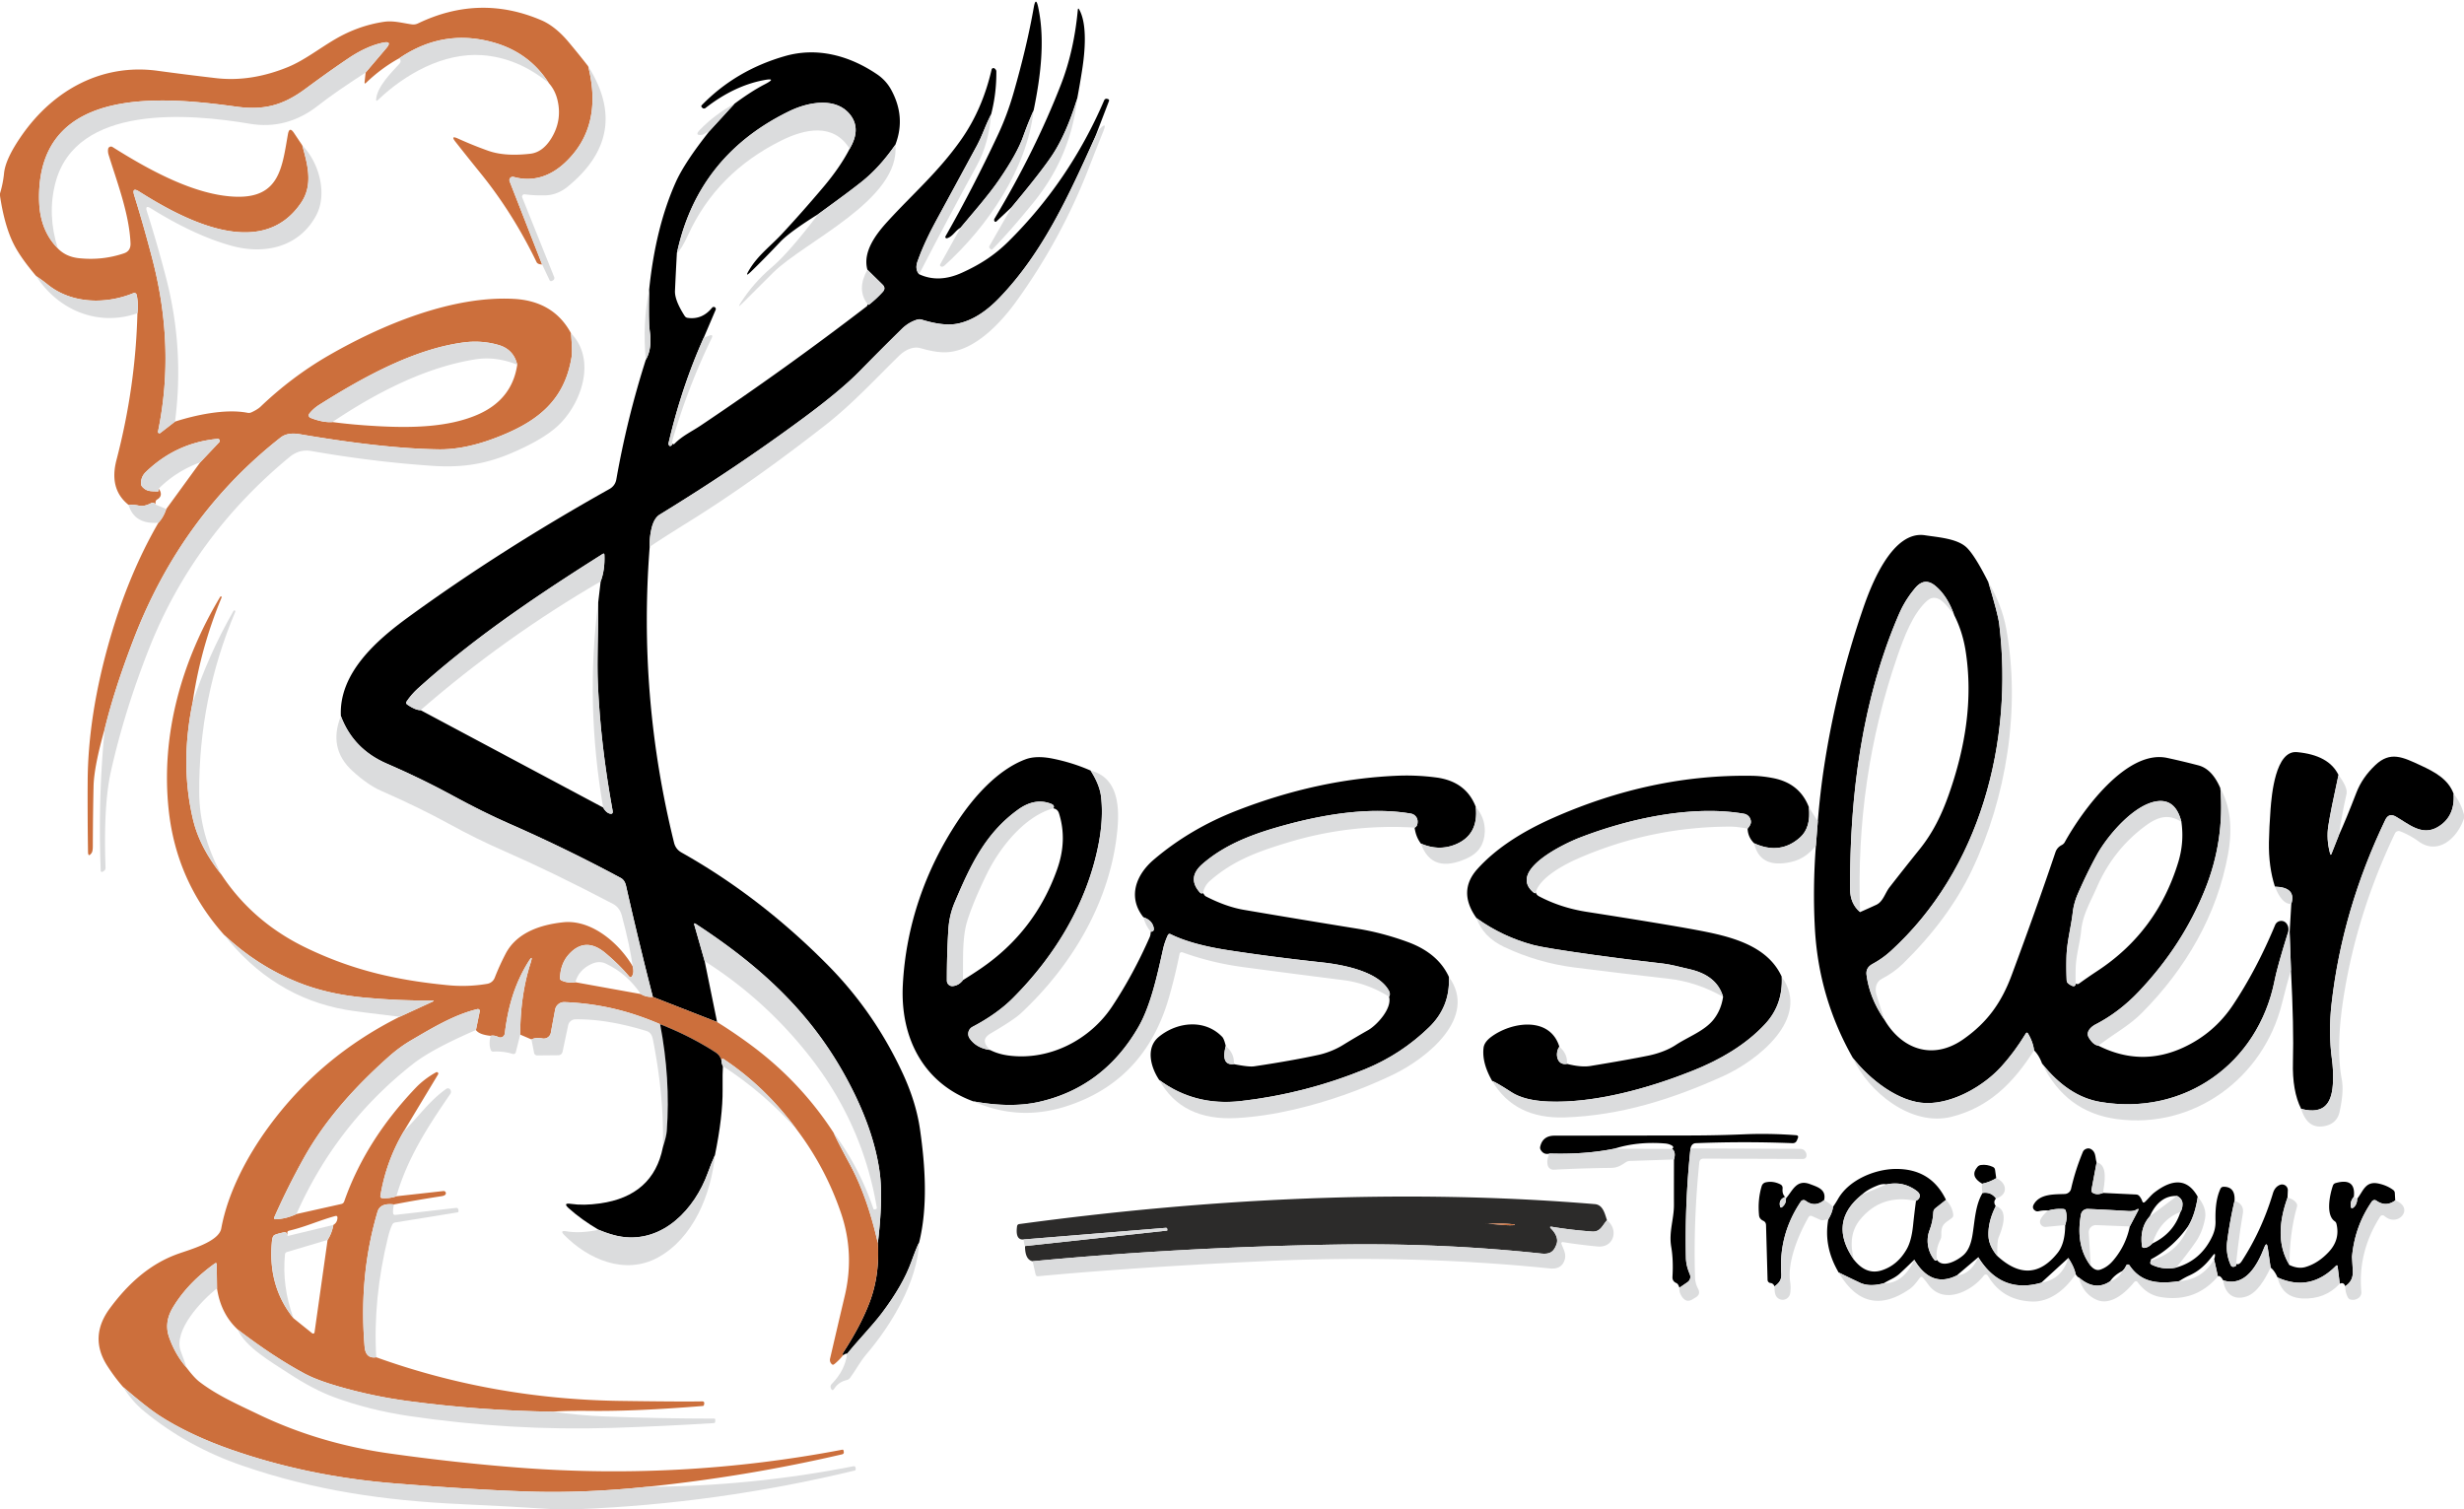
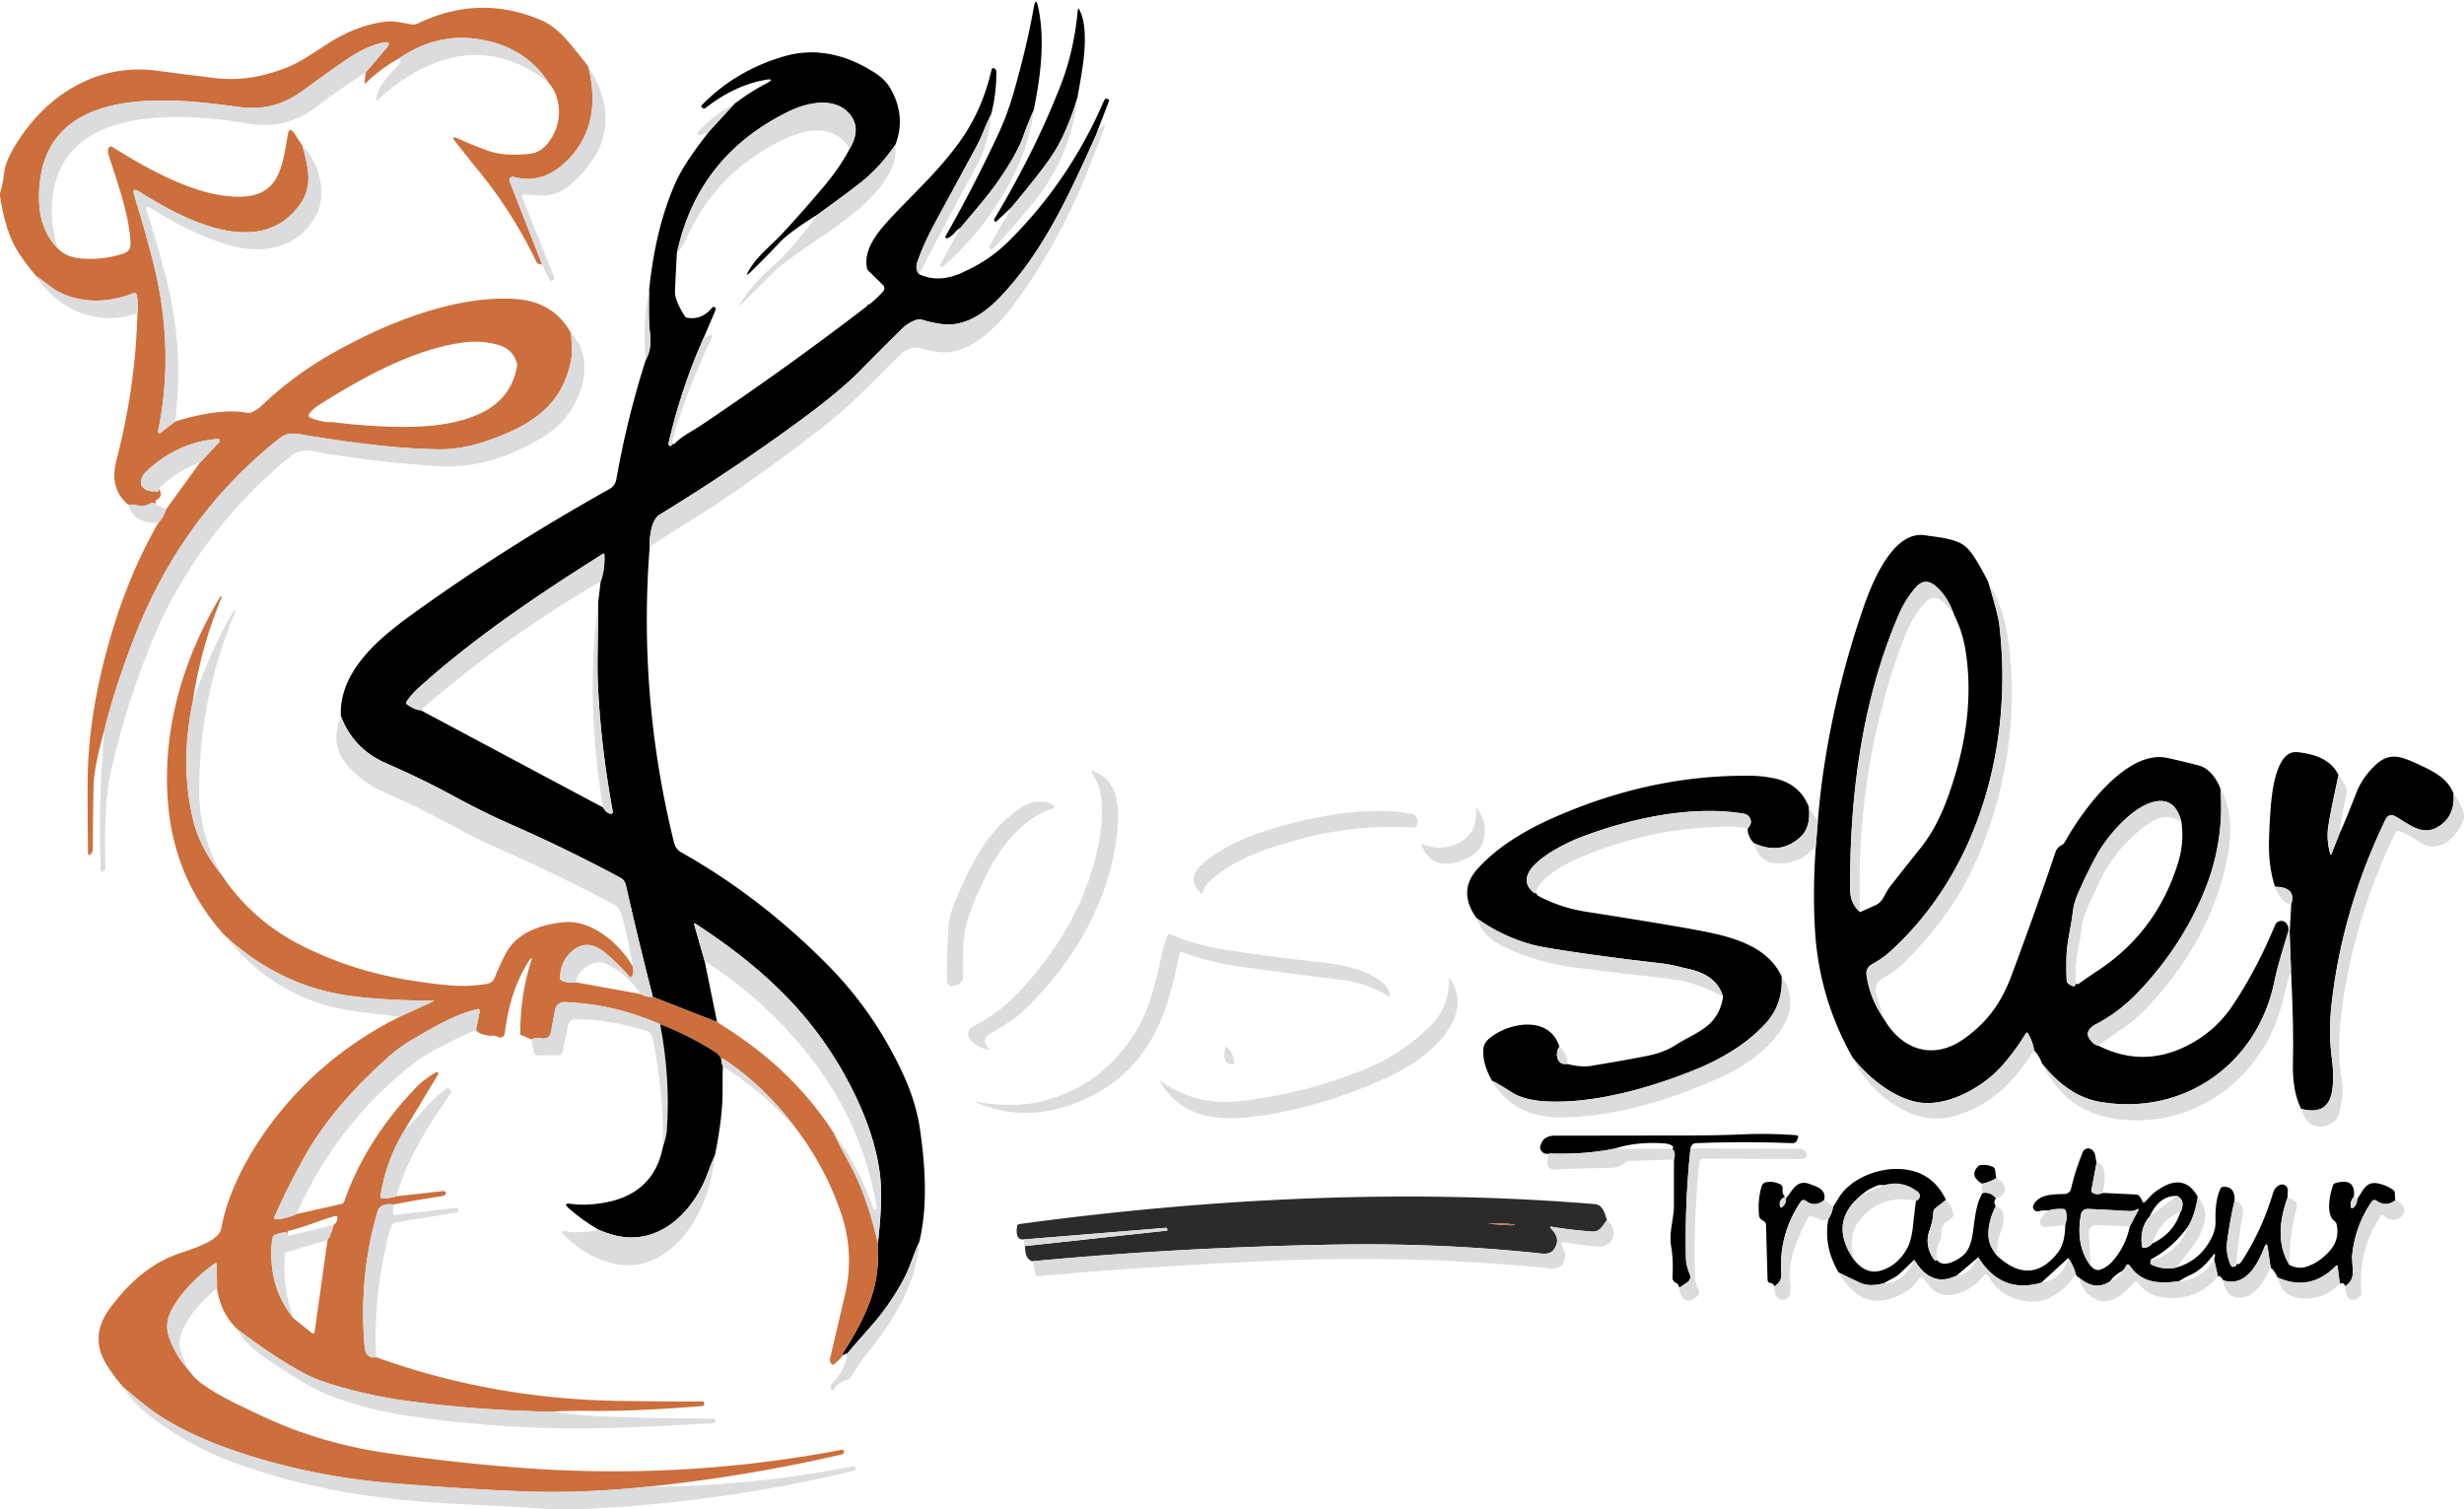
<svg xmlns="http://www.w3.org/2000/svg" version="1.1" viewBox="0.00 0.00 640.00 392.00">
  <path fill="#000000" d="   M 268.48 28.64   Q 266.95 32.07 265.73 35.52   Q 264.17 39.90 259.51 46.68   C 256.65 50.84 252.91 55.05 249.50 59.14   C 248.12 59.88 247.48 61.46 245.97 61.88   A 0.34 0.34 0.0 0 1 245.58 61.39   Q 252.80 48.70 259.21 35.00   Q 261.64 29.81 263.28 24.07   Q 266.74 12.01 268.51 1.94   Q 269.04 -1.06 269.67 1.92   C 271.51 10.52 270.24 20.14 268.48 28.64   Z" />
  <path fill="#cc6f3c" d="   M 152.78 17.22   Q 156.71 32.88 146.80 42.21   C 142.97 45.81 138.42 47.34 133.41 45.95   A 0.87 0.87 0.0 0 0 132.37 47.10   L 140.81 68.69   Q 139.65 68.66 139.37 68.08   Q 133.23 55.37 124.78 44.94   Q 121.50 40.89 118.32 36.85   Q 116.90 35.05 118.99 36.00   Q 122.82 37.74 126.75 39.14   C 130.23 40.38 134.18 40.33 137.75 39.93   Q 140.96 39.56 143.21 35.91   Q 146.03 31.31 144.83 26.10   Q 144.22 23.45 142.55 21.58   Q 137.49 13.67 128.24 11.04   Q 115.18 7.33 103.75 15.10   Q 99.09 17.66 95.09 21.50   Q 94.64 21.93 94.70 21.31   L 94.97 18.84   L 100.30 12.57   Q 102.04 10.53 99.42 11.09   Q 95.18 12.00 90.56 15.10   Q 85.16 18.74 79.34 23.06   C 73.42 27.46 68.41 28.68 61.36 27.70   C 42.14 25.03 9.66 22.04 10.15 51.86   Q 10.27 59.72 15.01 64.51   Q 17.11 66.70 20.51 67.06   Q 26.54 67.71 32.20 65.80   Q 33.98 65.20 33.90 63.19   C 33.58 55.59 30.44 47.42 28.21 40.20   Q 27.98 39.47 28.08 38.72   A 0.75 0.75 0.0 0 1 29.22 38.18   C 38.49 44.02 50.71 50.85 61.47 51.10   C 72.68 51.36 73.28 43.33 74.79 34.85   Q 75.16 32.76 76.35 34.52   L 78.51 37.75   C 79.87 42.68 81.41 47.96 78.20 52.68   C 67.92 67.81 47.78 57.10 36.17 49.76   Q 34.16 48.49 34.87 50.76   Q 37.38 58.81 39.64 67.53   Q 45.54 90.40 41.04 112.09   A 0.38 0.37 -13.1 0 0 41.64 112.46   L 45.46 109.50   C 50.75 107.81 58.51 106.09 64.31 107.22   Q 64.81 107.32 65.28 107.11   C 66.02 106.78 67.08 106.20 67.65 105.65   Q 75.81 97.85 85.30 92.36   C 98.92 84.50 117.27 76.75 133.50 77.63   Q 143.81 78.20 148.31 86.55   Q 148.71 91.27 148.46 92.75   C 146.55 104.49 139.02 109.91 128.15 113.94   Q 120.45 116.80 113.93 116.71   Q 99.69 116.51 77.84 112.77   Q 74.67 112.23 72.87 113.65   Q 47.01 133.96 34.66 166.16   Q 29.73 178.98 27.21 189.27   Q 24.41 199.14 24.30 204.25   Q 24.14 211.53 24.11 219.75   Q 24.11 221.12 23.78 221.56   Q 22.89 222.78 22.86 221.25   Q 22.72 211.53 22.77 203.03   Q 22.85 185.51 28.70 165.48   Q 33.53 148.92 41.14 135.78   Q 42.48 134.35 43.18 132.21   L 52.00 120.09   L 56.94 114.86   A 0.53 0.52 -71.3 0 0 56.51 113.98   Q 45.70 115.00 37.83 122.64   Q 36.57 123.87 36.63 125.67   A 1.20 1.20 0.0 0 0 36.94 126.42   C 38.16 127.74 39.18 127.56 40.91 127.64   Q 41.33 127.66 41.23 126.90   Q 42.52 128.77 40.78 129.76   Q 40.28 130.04 40.41 131.05   Q 39.94 130.32 39.23 130.69   Q 37.46 131.64 36.05 131.32   Q 34.65 131.00 33.40 131.14   Q 28.27 127.07 30.25 119.49   Q 35.22 100.46 35.69 81.36   Q 36.00 78.87 35.49 76.57   A 0.62 0.61 72.7 0 0 34.66 76.13   C 27.46 79.10 18.55 78.91 12.36 73.88   Q 10.96 72.75 9.41 71.72   Q 5.23 66.80 3.49 63.26   Q 1.15 58.55 0.00 50.85   L 0.00 50.24   Q 0.78 47.71 1.05 45.01   Q 1.42 41.19 5.74 35.04   C 13.96 23.33 26.55 16.41 40.98 18.39   Q 48.47 19.41 56.15 20.30   Q 65.23 21.34 74.85 17.39   C 79.03 15.67 82.96 12.57 87.04 10.19   Q 93.05 6.67 99.69 5.67   C 102.18 5.29 104.52 5.99 106.95 6.33   Q 107.80 6.45 108.57 6.08   Q 124.56 -1.60 140.57 5.24   C 143.35 6.42 145.77 8.62 147.73 10.97   Q 150.41 14.17 152.78 17.22   Z   M 86.34 109.62   Q 91.91 110.37 98.75 110.72   C 107.00 111.13 116.23 110.99 123.75 107.83   Q 132.99 103.96 134.35 94.72   Q 133.40 90.74 129.51 89.61   Q 125.09 88.33 120.44 88.94   C 107.58 90.64 94.44 97.88 82.91 105.15   Q 81.39 106.11 80.35 107.43   A 0.70 0.70 0.0 0 0 80.64 108.52   Q 83.94 109.81 86.34 109.62   Z" />
  <path fill="#000000" d="   M 279.80 25.57   Q 276.99 34.69 273.41 40.14   Q 270.58 44.45 262.80 53.77   L 258.81 57.52   A 0.33 0.33 0.0 0 1 258.28 57.41   Q 258.14 57.09 258.32 56.78   Q 268.90 39.13 275.57 21.96   Q 278.96 13.23 279.95 2.58   Q 280.02 1.92 280.33 2.50   C 282.46 6.33 281.79 13.57 281.10 18.00   Q 280.49 21.95 279.80 25.57   Z" />
  <path fill="#dbdcdd" d="   M 142.55 21.58   Q 134.49 14.99 125.22 14.33   C 115.20 13.62 105.21 19.24 98.17 25.97   Q 97.63 26.48 97.70 25.74   C 97.99 22.51 101.48 19.01 103.77 16.54   Q 104.34 15.93 103.75 15.10   Q 115.18 7.33 128.24 11.04   Q 137.49 13.67 142.55 21.58   Z" />
  <path fill="#dbdcdd" d="   M 94.97 18.84   Q 87.03 23.96 82.65 27.40   Q 74.53 33.78 64.86 32.14   C 49.29 29.51 19.73 26.92 14.38 47.54   Q 12.25 55.74 15.01 64.51   Q 10.27 59.72 10.15 51.86   C 9.66 22.04 42.14 25.03 61.36 27.70   C 68.41 28.68 73.42 27.46 79.34 23.06   Q 85.16 18.74 90.56 15.10   Q 95.18 12.00 99.42 11.09   Q 102.04 10.53 100.30 12.57   L 94.97 18.84   Z" />
  <path fill="#000000" d="   M 232.56 37.59   Q 228.49 43.46 223.89 47.14   Q 220.51 49.84 212.53 55.61   Q 205.08 60.26 202.62 62.86   Q 198.63 67.10 195.09 70.53   Q 193.30 72.28 194.58 70.13   C 196.86 66.29 200.12 63.95 203.04 60.82   Q 208.30 55.17 213.95 48.48   Q 218.24 43.38 220.69 38.64   Q 223.66 33.63 220.98 30.00   C 217.34 25.06 209.96 26.47 205.04 28.86   Q 181.23 40.42 175.81 65.79   Q 175.53 70.86 175.32 75.51   Q 175.20 77.96 177.83 82.05   Q 178.11 82.49 178.62 82.56   Q 182.39 83.10 184.98 79.90   A 0.54 0.54 0.0 0 1 185.89 80.45   L 182.78 87.74   Q 177.02 100.59 173.65 115.08   A 0.72 0.72 0.0 0 0 173.92 115.81   Q 174.01 115.88 174.25 115.79   Q 174.58 115.67 174.56 115.26   Q 174.74 115.37 174.89 115.38   Q 175.06 115.39 175.18 115.27   C 177.23 113.18 179.67 112.09 182.05 110.49   Q 204.07 95.73 225.10 79.59   Q 225.40 79.36 225.29 78.92   Q 225.47 79.33 225.81 79.06   Q 227.73 77.54 229.29 75.81   Q 230.17 74.83 229.22 73.91   L 225.30 70.06   C 224.00 65.38 227.59 60.75 230.54 57.52   C 237.08 50.34 243.71 44.70 249.63 36.29   Q 255.17 28.43 257.56 18.06   A 0.49 0.48 -63.8 0 1 258.34 17.79   Q 258.47 17.89 258.57 18.01   Q 258.79 18.25 258.79 18.57   Q 258.84 24.23 257.45 29.64   Q 256.45 31.65 255.62 33.70   Q 254.64 36.14 253.78 37.74   Q 248.51 47.49 243.20 57.23   Q 239.93 63.24 238.29 67.98   Q 237.62 69.94 238.73 71.22   Q 243.79 73.59 249.85 70.84   C 254.52 68.72 258.27 66.35 261.99 62.66   Q 277.83 46.95 286.81 26.03   A 0.65 0.64 20.5 0 1 287.59 25.68   L 287.83 25.75   A 0.36 0.36 0.0 0 1 288.05 26.22   L 284.47 35.56   C 277.66 50.62 270.92 65.62 259.50 77.44   Q 254.32 82.80 249.00 84.00   Q 245.29 84.85 239.42 83.02   A 2.02 2.00 45.2 0 0 238.26 83.01   Q 236.01 83.69 234.22 85.45   Q 228.60 90.97 223.41 96.28   Q 218.44 101.37 208.58 108.65   Q 191.01 121.63 171.38 133.64   Q 169.82 134.59 169.19 137.44   Q 168.67 139.75 168.75 142.04   Q 165.71 180.94 175.08 218.88   Q 175.50 220.58 177.04 221.44   Q 197.55 232.97 215.13 250.78   Q 227.14 262.96 234.49 278.82   Q 237.95 286.29 238.96 293.33   C 240.34 302.88 241.02 313.52 238.73 322.72   Q 238.06 323.98 236.69 327.76   Q 234.48 333.88 228.98 341.14   C 226.54 344.35 222.92 348.06 220.03 351.62   Q 219.76 351.45 218.97 352.03   C 218.86 351.83 218.87 351.51 219.01 351.31   Q 223.71 344.08 225.96 337.99   Q 228.52 331.08 228.01 322.87   Q 229.38 311.39 228.52 304.75   Q 227.04 293.34 219.95 280.22   C 210.58 262.87 197.43 250.89 180.73 239.97   Q 180.16 239.59 180.35 240.25   L 183.03 249.64   L 186.26 265.46   L 169.57 258.93   Q 165.76 244.09 162.61 230.09   Q 162.28 228.59 161.25 228.04   Q 147.30 220.53 132.28 213.93   Q 125.52 210.96 117.72 206.72   Q 109.55 202.26 100.46 198.33   Q 91.76 194.56 88.54 185.98   C 87.98 174.84 97.86 166.26 106.03 160.31   Q 129.94 142.90 158.27 127.03   Q 159.79 126.18 160.09 124.49   Q 162.88 108.65 167.74 93.45   Q 169.44 90.52 168.77 86.00   Q 168.43 83.72 168.61 75.23   Q 170.28 59.01 175.53 47.30   Q 177.86 42.12 184.34 33.97   L 190.79 26.93   Q 195.21 23.67 198.59 21.92   Q 202.12 20.09 198.22 20.85   Q 190.56 22.35 183.23 28.06   A 0.61 0.60 -40.2 0 1 182.42 28.00   L 182.25 27.81   A 0.34 0.34 0.0 0 1 182.26 27.34   Q 191.13 18.21 203.96 14.55   C 212.36 12.16 220.73 14.50 227.81 19.30   Q 230.14 20.88 231.46 23.29   Q 235.35 30.38 232.56 37.59   Z   M 109.24 184.45   L 156.66 209.74   Q 157.38 210.99 158.27 211.29   Q 159.32 211.63 159.12 210.55   Q 155.98 193.38 155.30 177.68   C 155.02 171.33 155.43 163.53 155.38 156.45   L 156.02 151.01   Q 157.15 147.99 156.99 144.12   Q 156.97 143.61 156.54 143.88   C 139.55 154.60 123.28 165.54 108.65 178.72   Q 106.90 180.30 105.63 182.18   Q 105.31 182.66 105.78 183.00   Q 107.89 184.46 109.24 184.45   Z" />
  <path fill="#dbdcdd" d="   M 152.78 17.22   Q 163.96 34.96 147.49 48.45   Q 144.77 50.68 141.56 50.74   Q 138.74 50.80 136.28 50.47   A 0.60 0.60 0.0 0 0 135.64 51.28   L 143.94 71.95   A 0.70 0.70 0.0 0 1 143.60 72.84   L 143.36 72.96   Q 142.93 73.17 142.73 72.74   L 140.81 68.69   L 132.37 47.10   A 0.87 0.87 0.0 0 1 133.41 45.95   C 138.42 47.34 142.97 45.81 146.80 42.21   Q 156.71 32.88 152.78 17.22   Z" />
  <path fill="#dbdcdd" d="   M 279.80 25.57   Q 278.13 40.70 268.40 52.64   Q 262.10 60.37 257.76 64.75   A 0.28 0.27 -45.8 0 1 257.38 64.76   L 257.16 64.58   Q 256.79 64.25 257.04 63.82   L 262.80 53.77   Q 270.58 44.45 273.41 40.14   Q 276.99 34.69 279.80 25.57   Z" />
  <path fill="#dbdcdd" d="   M 220.69 38.64   C 216.45 31.79 208.94 33.53 202.98 36.48   Q 186.13 44.84 178.74 61.00   Q 177.01 64.77 175.81 65.79   Q 181.23 40.42 205.04 28.86   C 209.96 26.47 217.34 25.06 220.98 30.00   Q 223.66 33.63 220.69 38.64   Z" />
  <path fill="#dbdcdd" d="   M 190.79 26.93   L 184.34 33.97   Q 182.70 34.96 182.52 34.99   Q 180.16 35.39 181.83 33.67   Q 185.67 29.72 190.79 26.93   Z" />
  <path fill="#dbdcdd" d="   M 268.48 28.64   C 266.74 43.93 256.48 58.91 245.30 69.00   Q 244.89 69.37 244.48 69.24   Q 243.97 69.08 244.23 68.61   L 249.50 59.14   C 252.91 55.05 256.65 50.84 259.51 46.68   Q 264.17 39.90 265.73 35.52   Q 266.95 32.07 268.48 28.64   Z" />
  <path fill="#dbdcdd" d="   M 257.45 29.64   Q 256.84 37.30 253.72 43.00   Q 246.26 56.63 238.73 71.22   Q 237.62 69.94 238.29 67.98   Q 239.93 63.24 243.20 57.23   Q 248.51 47.49 253.78 37.74   Q 254.64 36.14 255.62 33.70   Q 256.45 31.65 257.45 29.64   Z" />
  <path fill="#dbdcdd" d="   M 168.75 142.04   Q 168.67 139.75 169.19 137.44   Q 169.82 134.59 171.38 133.64   Q 191.01 121.63 208.58 108.65   Q 218.44 101.37 223.41 96.28   Q 228.60 90.97 234.22 85.45   Q 236.01 83.69 238.26 83.01   A 2.02 2.00 45.2 0 1 239.42 83.02   Q 245.29 84.85 249.00 84.00   Q 254.32 82.80 259.50 77.44   C 270.92 65.62 277.66 50.62 284.47 35.56   Q 285.33 33.82 285.66 33.48   Q 287.64 31.44 286.58 34.08   Q 284.80 38.52 282.76 43.75   Q 275.64 62.08 264.06 78.16   C 259.92 83.91 253.28 91.00 246.06 91.48   C 243.86 91.63 241.28 91.06 239.16 90.45   C 237.02 89.84 234.92 91.04 233.49 92.44   C 227.31 98.48 221.37 104.96 214.39 110.41   Q 195.42 125.23 179.27 135.29   Q 170.91 140.50 168.75 142.04   Z" />
  <path fill="#dbdcdd" d="   M 78.51 37.75   C 82.88 42.19 85.11 50.36 82.14 55.92   C 77.75 64.12 68.86 66.28 60.00 63.80   Q 50.42 61.12 39.21 54.13   Q 37.58 53.11 38.17 54.94   Q 40.75 63.00 43.12 72.09   Q 47.92 90.57 45.46 109.50   L 41.64 112.46   A 0.38 0.37 -13.1 0 1 41.04 112.09   Q 45.54 90.40 39.64 67.53   Q 37.38 58.81 34.87 50.76   Q 34.16 48.49 36.17 49.76   C 47.78 57.10 67.92 67.81 78.20 52.68   C 81.41 47.96 79.87 42.68 78.51 37.75   Z" />
  <path fill="#dbdcdd" d="   M 232.56 37.59   C 234.00 51.82 208.98 62.73 200.88 70.75   Q 196.81 74.78 192.80 78.80   Q 191.34 80.25 192.46 78.53   Q 195.71 73.47 200.31 69.56   Q 204.93 65.64 212.53 55.61   Q 220.51 49.84 223.89 47.14   Q 228.49 43.46 232.56 37.59   Z" />
-   <path fill="#dbdcdd" d="   M 225.30 70.06   L 229.22 73.91   Q 230.17 74.83 229.29 75.81   Q 227.73 77.54 225.81 79.06   Q 225.47 79.33 225.29 78.92   Q 222.45 75.15 225.30 70.06   Z" />
  <path fill="#dbdcdd" d="   M 9.41 71.72   Q 10.96 72.75 12.36 73.88   C 18.55 78.91 27.46 79.10 34.66 76.13   A 0.62 0.61 72.7 0 1 35.49 76.57   Q 36.00 78.87 35.69 81.36   C 25.48 84.92 15.13 80.58 9.41 71.72   Z" />
  <path fill="#dbdcdd" d="   M 168.61 75.23   Q 168.43 83.72 168.77 86.00   Q 169.44 90.52 167.74 93.45   Q 166.84 84.17 168.61 75.23   Z" />
  <path fill="#dbdcdd" d="   M 148.31 86.55   C 155.09 93.51 150.92 105.09 144.79 110.70   Q 140.97 114.20 132.88 117.67   C 126.01 120.61 119.84 121.51 112.26 120.99   Q 96.87 119.95 80.77 117.13   C 78.75 116.77 76.85 117.36 75.28 118.65   C 58.78 132.22 46.41 148.95 38.70 168.51   Q 32.30 184.73 28.80 200.40   Q 26.84 209.18 27.41 225.34   Q 27.43 225.98 26.88 226.29   L 26.62 226.44   A 0.31 0.31 0.0 0 1 26.16 226.18   Q 25.43 207.26 27.21 189.27   Q 29.73 178.98 34.66 166.16   Q 47.01 133.96 72.87 113.65   Q 74.67 112.23 77.84 112.77   Q 99.69 116.51 113.93 116.71   Q 120.45 116.80 128.15 113.94   C 139.02 109.91 146.55 104.49 148.46 92.75   Q 148.71 91.27 148.31 86.55   Z" />
  <path fill="#dbdcdd" d="   M 174.56 115.26   Q 174.58 115.67 174.25 115.79   Q 174.01 115.88 173.92 115.81   A 0.72 0.72 0.0 0 1 173.65 115.08   Q 177.02 100.59 182.78 87.74   L 184.17 87.19   Q 185.39 86.71 184.82 87.89   Q 178.73 100.47 174.76 114.01   Q 174.57 114.65 174.56 115.26   Z" />
-   <path fill="#dbdcdd" d="   M 134.35 94.72   Q 128.76 92.50 123.50 93.33   C 110.44 95.37 97.43 102.16 86.34 109.62   Q 83.94 109.81 80.64 108.52   A 0.70 0.70 0.0 0 1 80.35 107.43   Q 81.39 106.11 82.91 105.15   C 94.44 97.88 107.58 90.64 120.44 88.94   Q 125.09 88.33 129.51 89.61   Q 133.40 90.74 134.35 94.72   Z" />
  <path fill="#dbdcdd" d="   M 52.00 120.09   Q 45.80 122.37 41.23 126.90   Q 41.33 127.66 40.91 127.64   C 39.18 127.56 38.16 127.74 36.94 126.42   A 1.20 1.20 0.0 0 1 36.63 125.67   Q 36.57 123.87 37.83 122.64   Q 45.70 115.00 56.51 113.98   A 0.53 0.52 -71.3 0 1 56.94 114.86   L 52.00 120.09   Z" />
  <path fill="#dbdcdd" d="   M 40.41 131.05   L 43.18 132.21   Q 42.48 134.35 41.14 135.78   Q 34.87 136.23 33.40 131.14   Q 34.65 131.00 36.05 131.32   Q 37.46 131.64 39.23 130.69   Q 39.94 130.32 40.41 131.05   Z" />
  <path fill="#000000" d="   M 516.46 151.23   Q 518.97 159.58 519.27 162.00   C 522.97 192.69 514.40 225.86 491.00 247.11   Q 488.95 248.97 486.35 250.38   Q 484.58 251.35 484.81 253.17   Q 485.57 259.16 489.44 264.82   C 493.92 272.51 501.99 275.49 509.92 269.95   C 516.15 265.60 519.84 260.45 522.51 253.28   Q 529.04 235.71 533.88 221.36   Q 534.30 220.11 535.53 219.48   A 1.84 1.82 0.4 0 0 536.31 218.72   C 540.77 210.64 552.36 194.60 562.89 196.85   Q 567.01 197.74 571.01 198.79   Q 574.59 199.73 576.72 204.74   Q 577.84 218.31 572.74 231.01   Q 566.93 245.48 555.60 257.46   Q 550.48 262.88 544.36 266.04   C 543.12 266.68 541.62 268.01 542.59 269.58   Q 543.74 271.42 544.99 271.58   Q 556.14 277.20 567.24 272.01   Q 575.12 268.32 579.96 261.08   Q 586.12 251.84 590.95 240.24   A 1.72 1.72 0.0 0 1 593.89 239.85   Q 594.60 240.77 594.32 242.09   Q 591.54 250.97 590.78 254.77   C 586.46 276.27 567.32 289.92 545.50 286.20   Q 537.20 284.79 530.41 276.25   Q 529.64 274.12 528.33 272.80   Q 528.07 270.67 526.79 268.49   Q 526.47 267.95 526.14 268.49   Q 523.25 273.25 519.76 277.09   C 515.28 282.01 507.34 286.68 500.25 286.50   C 493.21 286.32 485.64 280.37 481.25 274.76   Q 472.35 259.10 471.39 241.00   Q 470.83 230.46 471.66 219.65   L 472.16 213.35   Q 472.74 205.98 473.81 199.00   Q 477.02 178.06 484.00 157.83   C 486.13 151.64 491.61 137.70 500.02 139.03   C 503.28 139.54 508.36 139.85 510.81 142.20   Q 512.97 144.27 516.46 151.23   Z   M 483.14 236.90   Q 485.40 235.91 487.38 234.99   C 489.12 234.17 489.64 231.92 490.79 230.45   Q 494.72 225.40 498.52 220.68   C 502.04 216.33 504.32 211.64 506.18 206.37   C 510.52 194.06 512.52 181.56 510.54 169.00   Q 509.75 164.03 507.57 159.73   Q 505.80 154.70 502.61 152.10   Q 499.86 149.86 497.45 152.73   Q 494.85 155.81 493.31 159.35   C 483.70 181.47 480.41 206.55 480.55 231.00   Q 480.57 234.72 483.14 236.90   Z   M 539.13 255.51   Q 539.35 255.56 539.52 255.59   Q 539.78 255.64 540.00 255.48   Q 542.11 253.94 544.87 252.12   Q 560.27 241.97 565.77 223.98   Q 567.36 218.78 566.60 213.49   Q 565.13 207.55 560.43 208.09   C 554.27 208.80 547.28 217.23 544.64 222.03   Q 542.15 226.55 539.71 232.13   Q 538.67 234.52 538.38 236.95   C 537.93 240.85 536.87 244.52 536.75 248.50   Q 536.66 251.64 536.80 254.63   A 1.13 1.12 -72.9 0 0 537.25 255.49   Q 539.01 256.79 539.13 255.51   Z" />
  <path fill="#dbdcdd" d="   M 156.02 151.01   Q 130.91 165.60 109.24 184.45   Q 107.89 184.46 105.78 183.00   Q 105.31 182.66 105.63 182.18   Q 106.90 180.30 108.65 178.72   C 123.28 165.54 139.55 154.60 156.54 143.88   Q 156.97 143.61 156.99 144.12   Q 157.15 147.99 156.02 151.01   Z" />
  <path fill="#dbdcdd" d="   M 507.57 159.73   C 506.09 157.94 503.42 153.47 500.53 156.05   C 496.82 159.35 494.51 165.58 492.81 170.51   Q 481.87 202.24 483.14 236.90   Q 480.57 234.72 480.55 231.00   C 480.41 206.55 483.70 181.47 493.31 159.35   Q 494.85 155.81 497.45 152.73   Q 499.86 149.86 502.61 152.10   Q 505.80 154.70 507.57 159.73   Z" />
  <path fill="#dbdcdd" d="   M 516.46 151.23   Q 519.96 157.08 521.09 163.25   C 524.88 184.00 521.17 207.23 512.11 226.15   Q 506.03 238.83 494.25 250.33   Q 491.89 252.63 488.81 254.21   C 487.18 255.03 486.91 256.94 487.43 258.51   Q 488.44 261.58 489.44 264.82   Q 485.57 259.16 484.81 253.17   Q 484.58 251.35 486.35 250.38   Q 488.95 248.97 491.00 247.11   C 514.40 225.86 522.97 192.69 519.27 162.00   Q 518.97 159.58 516.46 151.23   Z" />
  <path fill="#cc6f3c" d="   M 50.02 182.52   Q 46.71 198.64 50.17 213.01   Q 51.90 220.16 57.52 227.18   Q 65.66 239.50 79.52 246.18   C 91.81 252.10 103.23 254.62 116.35 255.89   Q 121.53 256.39 126.56 255.53   A 2.54 2.53 5.8 0 0 128.50 253.95   Q 129.75 250.74 131.34 247.70   C 134.20 242.22 140.38 240.16 146.35 239.54   C 153.62 238.80 160.79 244.93 164.33 250.97   Q 164.78 252.68 164.12 253.59   Q 163.79 254.04 163.43 253.62   Q 160.84 250.54 157.27 247.55   Q 152.01 243.14 147.73 247.90   Q 145.60 250.27 145.45 253.97   Q 145.42 254.51 145.93 254.71   Q 147.75 255.45 149.44 255.12   L 166.44 258.19   Q 167.87 259.05 169.57 258.93   L 186.26 265.46   Q 190.61 268.15 195.06 271.44   Q 207.93 280.98 216.52 294.21   Q 217.61 296.63 220.69 302.30   Q 225.25 310.69 228.01 322.87   Q 228.52 331.08 225.96 337.99   Q 223.71 344.08 219.01 351.31   C 218.87 351.51 218.86 351.83 218.97 352.03   Q 218.05 353.17 216.94 354.12   Q 216.42 354.55 216.26 354.46   A 1.46 1.39 -69.3 0 1 215.60 352.89   Q 217.58 344.35 219.42 336.57   Q 222.02 325.54 218.43 315.03   Q 214.43 303.32 206.98 293.42   Q 198.88 282.35 187.97 275.08   Q 187.47 274.75 187.40 275.46   Q 187.05 274.09 185.90 273.35   Q 179.21 269.04 171.46 266.02   Q 168.50 264.72 164.97 263.55   Q 156.16 260.65 146.62 260.28   A 2.39 2.38 -83.6 0 0 144.19 262.23   L 143.08 268.22   A 1.87 1.86 -79.5 0 1 140.91 269.72   Q 139.16 269.40 138.04 269.97   L 135.12 268.72   Q 135.14 258.54 137.77 250.27   Q 138.65 247.51 137.13 249.98   C 133.55 255.80 131.92 261.79 131.11 268.44   A 1.17 1.16 -73.6 0 1 129.45 269.35   Q 128.30 268.81 127.43 269.04   Q 124.44 268.72 123.62 267.53   L 124.61 262.67   A 0.49 0.49 0.0 0 0 124.02 262.09   C 117.98 263.54 112.37 266.94 106.87 270.15   Q 103.77 271.95 100.83 274.58   C 92.10 282.38 84.40 290.90 78.84 300.91   Q 74.66 308.44 71.28 316.07   Q 71.00 316.72 71.70 316.68   Q 74.40 316.55 76.99 315.33   L 88.64 312.72   Q 89.22 312.59 89.41 312.03   Q 94.93 296.26 107.93 282.59   Q 110.19 280.22 113.27 278.51   A 0.39 0.39 0.0 0 1 113.79 279.05   L 104.90 293.81   Q 100.27 301.62 98.80 310.64   A 0.48 0.48 0.0 0 0 99.25 311.19   Q 101.33 311.30 102.95 310.71   L 115.18 309.35   A 0.57 0.57 0.0 0 1 115.68 310.28   Q 115.42 310.58 114.69 310.69   Q 108.37 311.65 102.33 312.83   Q 98.76 312.38 98.07 314.69   Q 93.15 331.31 94.70 349.77   C 94.86 351.68 95.71 352.85 97.73 352.53   Q 127.94 363.38 161.00 363.86   Q 177.22 364.09 182.46 363.98   A 0.46 0.45 5.1 0 1 182.92 364.52   L 182.85 364.90   Q 182.80 365.16 182.53 365.18   Q 165.33 366.57 153.75 366.46   Q 146.49 366.39 143.69 366.66   Q 124.80 366.40 106.01 363.90   Q 96.71 362.66 87.70 360.03   Q 82.25 358.44 79.22 356.82   Q 71.19 352.54 61.75 345.32   Q 57.33 341.20 56.37 334.64   L 56.29 328.46   Q 56.28 327.82 55.76 328.19   Q 48.70 333.26 44.91 339.58   Q 42.57 343.48 43.91 347.30   Q 45.48 351.79 48.43 355.19   Q 50.44 357.86 51.83 358.92   C 56.36 362.39 61.64 364.73 67.17 367.38   Q 82.88 374.92 101.18 377.51   Q 118.42 379.94 134.85 381.20   Q 177.26 384.46 218.79 376.53   A 0.26 0.26 0.0 0 1 219.10 376.75   L 219.16 377.06   Q 219.26 377.61 218.71 377.74   Q 193.70 383.55 167.98 386.18   Q 151.81 387.86 137.37 387.41   Q 123.17 386.96 102.30 385.27   Q 79.88 383.45 59.99 376.49   C 53.54 374.24 46.65 371.15 41.06 367.45   Q 38.03 365.45 31.99 360.26   Q 29.88 357.87 27.91 354.83   Q 23.02 347.27 28.53 339.82   C 33.30 333.36 38.91 328.32 46.08 325.72   C 49.17 324.59 56.83 322.57 57.47 319.07   C 59.16 309.84 64.10 300.41 69.84 292.59   Q 83.17 274.41 103.81 264.09   L 112.32 260.18   Q 113.01 259.86 112.25 259.86   Q 103.59 259.95 94.49 259.09   Q 84.99 258.20 77.34 255.12   Q 66.83 250.90 58.19 242.80   Q 45.84 228.92 43.83 210.51   C 41.68 190.85 47.22 171.62 57.20 155.01   Q 57.30 154.85 57.46 154.93   L 57.47 154.94   Q 57.63 155.02 57.56 155.19   Q 52.08 168.37 50.02 182.52   Z   M 74.74 321.02   Q 74.52 319.90 73.76 320.07   C 73.00 320.24 71.95 320.46 71.30 320.77   Q 70.77 321.03 70.64 322.35   Q 69.48 334.02 76.23 342.39   L 81.08 346.29   A 0.38 0.38 0.0 0 0 81.70 346.05   L 85.09 322.05   Q 86.20 320.33 86.59 318.15   Q 87.59 317.56 87.65 316.33   Q 87.68 315.68 87.05 315.85   C 82.96 316.96 79.33 318.66 75.08 319.65   Q 74.56 319.77 74.64 320.30   L 74.74 321.02   Z" />
  <path fill="#dbdcdd" d="   M 155.38 156.45   C 155.43 163.53 155.02 171.33 155.30 177.68   Q 155.98 193.38 159.12 210.55   Q 159.32 211.63 158.27 211.29   Q 157.38 210.99 156.66 209.74   Q 152.01 182.85 155.38 156.45   Z" />
  <path fill="#dbdcdd" d="   M 57.52 227.18   Q 51.90 220.16 50.17 213.01   Q 46.71 198.64 50.02 182.52   Q 54.13 170.04 60.66 158.66   Q 60.78 158.46 60.98 158.57   L 60.99 158.57   Q 61.20 158.67 61.11 158.89   Q 51.64 181.32 51.74 205.75   Q 51.79 216.67 57.52 227.18   Z" />
  <path fill="#dbdcdd" d="   M 88.54 185.98   Q 91.76 194.56 100.46 198.33   Q 109.55 202.26 117.72 206.72   Q 125.52 210.96 132.28 213.93   Q 147.30 220.53 161.25 228.04   Q 162.28 228.59 162.61 230.09   Q 165.76 244.09 169.57 258.93   Q 167.87 259.05 166.44 258.19   Q 162.80 252.81 157.33 250.27   Q 155.60 249.46 153.62 250.38   Q 150.32 251.90 149.44 255.12   Q 147.75 255.45 145.93 254.71   Q 145.42 254.51 145.45 253.97   Q 145.60 250.27 147.73 247.90   Q 152.01 243.14 157.27 247.55   Q 160.84 250.54 163.43 253.62   Q 163.79 254.04 164.12 253.59   Q 164.78 252.68 164.33 250.97   Q 163.62 245.68 161.50 237.76   Q 160.94 235.68 159.19 234.76   Q 143.67 226.61 130.82 220.99   Q 123.80 217.92 116.65 214.00   Q 108.93 209.76 99.00 205.40   Q 95.54 203.88 91.57 200.26   Q 85.17 194.43 88.54 185.98   Z" />
  <path fill="#000000" d="   M 607.40 201.29   Q 605.40 210.43 604.76 214.50   Q 604.21 217.96 605.22 221.70   Q 605.38 222.29 605.60 221.72   L 607.48 216.96   Q 609.37 212.83 612.07 205.83   Q 613.58 201.93 616.97 198.72   C 620.87 195.02 624.11 196.65 628.75 198.80   C 632.35 200.47 635.91 202.35 637.30 206.17   Q 637.71 212.22 633.08 214.86   C 629.05 217.15 625.70 214.07 622.31 212.11   Q 620.47 211.05 619.55 212.97   Q 608.34 236.36 605.59 260.84   Q 604.77 268.17 605.70 275.11   Q 606.07 277.90 605.98 280.77   C 605.82 286.22 604.00 289.62 597.71 288.01   Q 595.35 283.38 595.57 275.75   Q 595.82 266.95 595.06 251.87   L 594.71 242.20   L 595.14 234.79   Q 596.50 230.44 590.89 230.29   Q 589.23 225.14 589.33 218.77   Q 589.40 214.93 589.75 210.23   C 590.03 206.53 591.02 194.85 596.60 195.35   Q 604.90 196.10 607.40 201.29   Z" />
-   <path fill="#000000" d="   M 283.27 200.14   Q 285.64 203.82 286.00 207.01   Q 286.63 212.61 285.35 219.19   C 282.42 234.32 274.23 248.08 263.10 259.22   Q 258.99 263.34 252.60 266.70   A 2.07 2.06 -31.3 0 0 251.86 269.71   Q 253.60 272.22 257.13 272.70   Q 259.29 273.81 262.02 274.16   C 272.63 275.53 283.14 270.06 288.87 261.40   Q 294.32 253.18 298.61 243.43   Q 298.89 242.79 298.88 242.01   Q 299.86 241.98 299.67 241.00   Q 299.30 239.02 296.99 238.24   C 292.82 232.99 295.08 227.18 299.70 223.26   Q 309.13 215.23 321.35 210.49   Q 342.32 202.35 362.93 201.48   Q 367.97 201.27 373.07 201.94   Q 380.80 202.97 383.32 209.58   Q 384.13 217.03 377.73 219.46   Q 373.56 221.04 369.07 219.10   Q 367.76 217.39 367.43 214.96   Q 368.20 214.68 368.21 213.39   A 2.09 2.09 0.0 0 0 366.47 211.32   C 356.20 209.58 344.76 211.36 334.50 214.10   C 326.27 216.31 318.57 218.98 312.32 224.41   Q 308.22 227.98 311.67 231.82   Q 311.99 232.18 312.48 231.96   Q 312.67 232.24 312.84 232.48   Q 313.01 232.73 313.29 232.86   Q 318.48 235.52 323.06 236.31   Q 337.22 238.73 352.62 241.22   Q 359.08 242.27 365.63 244.66   Q 373.50 247.54 376.33 253.71   Q 376.72 261.42 371.24 266.76   Q 363.97 273.84 354.58 277.69   Q 338.99 284.07 322.26 285.98   Q 310.33 287.34 301.09 280.50   C 298.89 277.23 297.51 272.17 300.98 269.31   C 305.72 265.40 312.92 264.60 317.45 269.30   Q 317.94 269.80 318.38 271.68   Q 317.04 276.77 320.48 276.39   Q 324.40 277.17 325.76 276.96   Q 335.59 275.49 342.50 273.98   C 344.47 273.55 346.84 272.64 348.71 271.49   Q 352.11 269.40 355.36 267.56   C 357.54 266.33 361.67 261.95 360.79 258.86   Q 361.25 258.18 360.70 257.22   C 357.83 252.16 348.50 250.52 343.24 249.95   Q 330.52 248.57 318.97 246.79   Q 309.50 245.33 304.08 242.65   Q 303.57 242.40 303.33 242.91   Q 302.51 244.67 302.10 246.50   C 300.62 253.09 298.90 261.21 295.67 266.78   Q 286.64 282.37 269.95 286.18   Q 262.58 287.86 252.79 286.05   C 239.71 281.27 233.80 269.35 234.50 255.83   C 235.29 240.52 240.29 226.07 248.71 213.34   C 252.93 206.96 259.10 199.97 266.31 197.24   Q 269.15 196.16 273.53 197.06   Q 278.74 198.13 283.27 200.14   Z   M 250.12 254.57   Q 252.58 253.04 254.78 251.54   Q 268.86 241.91 274.58 225.80   Q 277.27 218.25 275.06 211.24   Q 274.71 210.15 273.58 209.95   Q 274.08 209.18 272.96 208.75   Q 268.78 207.14 264.41 210.30   C 255.85 216.48 252.02 224.87 248.00 234.31   Q 246.58 237.64 246.34 241.28   Q 245.93 247.63 245.94 254.72   A 1.42 1.41 86.9 0 0 247.50 256.12   Q 249.05 255.95 250.12 254.57   Z" />
  <path fill="#dbdcdd" d="   M 283.27 200.14   C 290.36 201.93 290.81 209.37 290.23 215.50   C 288.50 233.96 278.53 250.70 265.17 263.18   Q 263.36 264.87 257.34 268.40   C 255.08 269.72 255.58 271.07 257.13 272.70   Q 253.60 272.22 251.86 269.71   A 2.07 2.06 -31.3 0 1 252.60 266.70   Q 258.99 263.34 263.10 259.22   C 274.23 248.08 282.42 234.32 285.35 219.19   Q 286.63 212.61 286.00 207.01   Q 285.64 203.82 283.27 200.14   Z" />
  <path fill="#000000" d="   M 469.82 209.61   Q 470.44 214.92 467.53 217.52   Q 462.38 222.11 455.62 219.02   Q 454.01 217.46 453.92 215.21   Q 454.85 214.15 454.78 213.36   A 2.21 2.17 -87.3 0 0 452.99 211.36   C 439.41 209.02 423.02 212.65 410.33 217.56   C 406.61 218.99 391.33 226.08 398.38 231.85   Q 398.77 232.17 398.89 231.75   Q 399.05 232.43 399.75 232.80   Q 405.37 235.77 412.10 236.83   Q 432.50 240.02 440.76 241.57   C 449.18 243.15 459.05 245.40 462.79 253.70   Q 463.14 260.86 458.60 265.83   C 453.53 271.38 446.67 275.30 439.71 278.08   C 428.58 282.53 414.44 286.58 402.17 286.10   Q 395.95 285.85 392.60 283.68   Q 388.70 281.16 387.58 280.76   Q 384.87 276.04 385.34 272.15   Q 385.52 270.67 387.30 269.33   C 392.64 265.34 402.60 263.93 405.03 271.87   C 403.88 273.37 404.21 276.80 407.00 276.32   Q 410.71 277.27 413.15 276.86   Q 423.04 275.23 428.20 274.17   C 430.52 273.69 433.22 272.76 435.26 271.41   C 438.50 269.28 442.78 267.76 445.12 264.76   Q 447.08 262.24 447.55 258.90   Q 445.95 253.31 438.76 251.71   C 436.49 251.20 434.02 250.50 431.72 250.24   Q 422.54 249.20 414.25 248.05   Q 401.22 246.23 398.30 245.45   Q 390.25 243.31 383.51 238.46   Q 378.54 231.50 383.73 225.72   Q 390.58 218.10 403.46 212.41   Q 429.05 201.09 455.06 201.50   Q 457.66 201.54 460.50 202.09   Q 467.44 203.42 469.82 209.61   Z" />
  <path fill="#dbdcdd" d="   M 607.40 201.29   Q 609.87 204.56 609.48 206.25   Q 608.33 211.28 607.48 216.96   L 605.60 221.72   Q 605.38 222.29 605.22 221.70   Q 604.21 217.96 604.76 214.50   Q 605.40 210.43 607.40 201.29   Z" />
  <path fill="#dbdcdd" d="   M 576.72 204.74   Q 580.55 211.60 578.73 221.75   C 575.87 237.72 567.67 251.67 556.34 263.08   Q 554.21 265.23 550.82 267.52   Q 548.04 269.38 544.99 271.58   Q 543.74 271.42 542.59 269.58   C 541.62 268.01 543.12 266.68 544.36 266.04   Q 550.48 262.88 555.60 257.46   Q 566.93 245.48 572.74 231.01   Q 577.84 218.31 576.72 204.74   Z" />
  <path fill="#dbdcdd" d="   M 637.30 206.17   Q 639.19 208.46 640.00 211.61   L 640.00 212.52   C 638.33 217.68 633.25 222.22 628.21 218.54   Q 626.03 216.95 623.43 215.92   A 1.07 1.07 0.0 0 0 622.07 216.45   Q 612.31 236.87 608.83 258.31   Q 606.65 271.76 608.24 280.27   C 608.75 283.01 608.26 286.03 607.70 288.71   Q 607.06 291.72 604.02 292.43   Q 599.37 293.50 597.71 288.01   C 604.00 289.62 605.82 286.22 605.98 280.77   Q 606.07 277.90 605.70 275.11   Q 604.77 268.17 605.59 260.84   Q 608.34 236.36 619.55 212.97   Q 620.47 211.05 622.31 212.11   C 625.70 214.07 629.05 217.15 633.08 214.86   Q 637.71 212.22 637.30 206.17   Z" />
  <path fill="#dbdcdd" d="   M 566.60 213.49   C 563.18 211.22 560.33 212.23 557.24 214.51   Q 548.89 220.68 544.60 230.53   C 542.96 234.31 540.97 237.52 540.56 241.73   C 540.23 245.04 539.23 248.12 539.14 251.48   Q 539.08 253.52 539.13 255.51   Q 539.01 256.79 537.25 255.49   A 1.13 1.12 -72.9 0 1 536.80 254.63   Q 536.66 251.64 536.75 248.50   C 536.87 244.52 537.93 240.85 538.38 236.95   Q 538.67 234.52 539.71 232.13   Q 542.15 226.55 544.64 222.03   C 547.28 217.23 554.27 208.80 560.43 208.09   Q 565.13 207.55 566.60 213.49   Z" />
  <path fill="#dbdcdd" d="   M 273.58 209.95   C 265.98 212.06 259.57 220.31 256.27 227.09   Q 252.66 234.52 251.19 239.36   C 249.87 243.72 250.19 249.65 250.12 254.57   Q 249.05 255.95 247.50 256.12   A 1.42 1.41 86.9 0 1 245.94 254.72   Q 245.93 247.63 246.34 241.28   Q 246.58 237.64 248.00 234.31   C 252.02 224.87 255.85 216.48 264.41 210.30   Q 268.78 207.14 272.96 208.75   Q 274.08 209.18 273.58 209.95   Z" />
  <path fill="#dbdcdd" d="   M 383.32 209.58   Q 385.77 212.44 385.66 216.00   Q 385.51 220.85 381.19 222.86   Q 371.92 227.17 369.07 219.10   Q 373.56 221.04 377.73 219.46   Q 384.13 217.03 383.32 209.58   Z" />
  <path fill="#dbdcdd" d="   M 469.82 209.61   L 472.16 213.35   L 471.66 219.65   Q 468.96 223.05 465.23 223.88   Q 457.11 225.71 455.62 219.02   Q 462.38 222.11 467.53 217.52   Q 470.44 214.92 469.82 209.61   Z" />
  <path fill="#dbdcdd" d="   M 367.43 214.96   Q 350.82 213.95 334.95 218.69   C 326.70 221.15 320.25 223.53 314.28 228.78   Q 312.81 230.07 312.48 231.96   Q 311.99 232.18 311.67 231.82   Q 308.22 227.98 312.32 224.41   C 318.57 218.98 326.27 216.31 334.50 214.10   C 344.76 211.36 356.20 209.58 366.47 211.32   A 2.09 2.09 0.0 0 1 368.21 213.39   Q 368.20 214.68 367.43 214.96   Z" />
  <path fill="#dbdcdd" d="   M 453.92 215.21   Q 451.01 214.70 449.50 214.70   Q 428.72 214.72 409.75 223.04   C 406.32 224.55 400.00 227.88 398.89 231.75   Q 398.77 232.17 398.38 231.85   C 391.33 226.08 406.61 218.99 410.33 217.56   C 423.02 212.65 439.41 209.02 452.99 211.36   A 2.21 2.17 -87.3 0 1 454.78 213.36   Q 454.85 214.15 453.92 215.21   Z" />
  <path fill="#dbdcdd" d="   M 595.14 234.79   Q 592.70 234.91 590.89 230.29   Q 596.50 230.44 595.14 234.79   Z" />
-   <path fill="#dbdcdd" d="   M 296.99 238.24   Q 299.30 239.02 299.67 241.00   Q 299.86 241.98 298.88 242.01   Q 297.50 240.29 296.99 238.24   Z" />
  <path fill="#dbdcdd" d="   M 447.55 258.90   Q 440.73 255.03 433.25 254.19   Q 421.11 252.83 408.97 251.29   Q 399.35 250.07 390.62 245.92   Q 385.23 243.36 383.51 238.46   Q 390.25 243.31 398.30 245.45   Q 401.22 246.23 414.25 248.05   Q 422.54 249.20 431.72 250.24   C 434.02 250.50 436.49 251.20 438.76 251.71   Q 445.95 253.31 447.55 258.90   Z" />
  <path fill="#dbdcdd" d="   M 228.01 322.87   Q 225.25 310.69 220.69 302.30   Q 217.61 296.63 216.52 294.21   Q 223.22 303.19 226.85 313.95   Q 226.93 314.19 227.17 314.12   L 227.55 314.03   A 0.28 0.27 78.5 0 0 227.75 313.72   Q 224.15 292.24 210.66 274.84   Q 198.98 259.79 183.03 249.64   L 180.35 240.25   Q 180.16 239.59 180.73 239.97   C 197.43 250.89 210.58 262.87 219.95 280.22   Q 227.04 293.34 228.52 304.75   Q 229.38 311.39 228.01 322.87   Z" />
  <path fill="#dbdcdd" d="   M 594.32 242.09   Q 594.52 242.14 594.71 242.20   L 595.06 251.87   Q 593.76 256.44 592.70 260.70   C 587.88 280.02 569.83 293.34 549.82 290.66   Q 536.55 288.88 530.41 276.25   Q 537.20 284.79 545.50 286.20   C 567.32 289.92 586.46 276.27 590.78 254.77   Q 591.54 250.97 594.32 242.09   Z" />
  <path fill="#dbdcdd" d="   M 103.81 264.09   Q 92.59 262.76 89.75 262.26   Q 70.92 258.91 58.19 242.80   Q 66.83 250.90 77.34 255.12   Q 84.99 258.20 94.49 259.09   Q 103.59 259.95 112.25 259.86   Q 113.01 259.86 112.32 260.18   L 103.81 264.09   Z" />
  <path fill="#dbdcdd" d="   M 360.79 258.86   Q 355.10 255.35 348.93 254.57   Q 335.08 252.83 322.77 251.17   Q 314.66 250.08 307.12 247.35   A 0.56 0.56 0.0 0 0 306.38 247.77   Q 305.15 253.84 303.57 259.27   Q 297.31 280.78 277.01 287.32   Q 264.64 291.31 252.79 286.05   Q 262.58 287.86 269.95 286.18   Q 286.64 282.37 295.67 266.78   C 298.90 261.21 300.62 253.09 302.10 246.50   Q 302.51 244.67 303.33 242.91   Q 303.57 242.40 304.08 242.65   Q 309.50 245.33 318.97 246.79   Q 330.52 248.57 343.24 249.95   C 348.50 250.52 357.83 252.16 360.70 257.22   Q 361.25 258.18 360.79 258.86   Z" />
-   <path fill="#dbdcdd" d="   M 135.12 268.72   L 133.97 273.30   A 0.63 0.62 15.5 0 1 133.18 273.74   Q 130.75 272.99 128.16 273.13   Q 127.64 273.16 127.46 272.67   Q 126.90 271.14 127.43 269.04   Q 128.30 268.81 129.45 269.35   A 1.17 1.16 -73.6 0 0 131.11 268.44   C 131.92 261.79 133.55 255.80 137.13 249.98   Q 138.65 247.51 137.77 250.27   Q 135.14 258.54 135.12 268.72   Z" />
  <path fill="#dbdcdd" d="   M 376.33 253.71   C 383.99 264.26 370.60 274.94 361.70 279.19   Q 349.23 285.14 335.98 288.21   Q 328.29 289.99 321.26 290.39   Q 307.00 291.20 301.09 280.50   Q 310.33 287.34 322.26 285.98   Q 338.99 284.07 354.58 277.69   Q 363.97 273.84 371.24 266.76   Q 376.72 261.42 376.33 253.71   Z" />
  <path fill="#dbdcdd" d="   M 462.79 253.70   C 470.58 264.55 456.32 275.56 447.60 279.50   C 434.37 285.49 420.90 289.74 406.50 290.23   Q 393.43 290.68 387.58 280.76   Q 388.70 281.16 392.60 283.68   Q 395.95 285.85 402.17 286.10   C 414.44 286.58 428.58 282.53 439.71 278.08   C 446.67 275.30 453.53 271.38 458.60 265.83   Q 463.14 260.86 462.79 253.70   Z" />
  <path fill="#dbdcdd" d="   M 171.46 266.02   Q 174.18 280.13 173.19 293.75   Q 173.10 295.08 172.17 298.01   Q 172.55 285.42 169.74 270.76   C 169.48 269.40 169.32 268.20 167.82 267.75   Q 157.58 264.63 149.46 264.75   A 1.96 1.96 0.0 0 0 147.57 266.31   L 146.14 273.09   Q 145.93 274.08 144.93 274.08   L 139.54 274.13   A 0.81 0.81 0.0 0 1 138.73 273.48   L 138.04 269.97   Q 139.16 269.40 140.91 269.72   A 1.87 1.86 -79.5 0 0 143.08 268.22   L 144.19 262.23   A 2.39 2.38 -83.6 0 1 146.62 260.28   Q 156.16 260.65 164.97 263.55   Q 168.50 264.72 171.46 266.02   Z" />
  <path fill="#dbdcdd" d="   M 123.62 267.53   Q 112.17 272.49 107.31 276.31   Q 87.35 291.97 76.99 315.33   Q 74.40 316.55 71.70 316.68   Q 71.00 316.72 71.28 316.07   Q 74.66 308.44 78.84 300.91   C 84.40 290.90 92.10 282.38 100.83 274.58   Q 103.77 271.95 106.87 270.15   C 112.37 266.94 117.98 263.54 124.02 262.09   A 0.49 0.49 0.0 0 1 124.61 262.67   L 123.62 267.53   Z" />
  <path fill="#000000" d="   M 187.40 275.46   Q 187.45 276.41 187.77 276.91   Q 187.65 278.52 187.69 283.00   Q 187.75 289.99 185.70 300.01   Q 184.68 302.31 183.84 304.65   C 180.47 313.97 172.28 322.79 161.50 321.22   Q 158.83 320.83 155.48 319.41   Q 151.00 316.77 147.73 313.83   Q 146.08 312.36 148.27 312.68   Q 151.59 313.17 155.87 312.56   Q 169.66 310.61 172.17 298.01   Q 173.10 295.08 173.19 293.75   Q 174.18 280.13 171.46 266.02   Q 179.21 269.04 185.90 273.35   Q 187.05 274.09 187.40 275.46   Z" />
  <path fill="#dbdcdd" d="   M 528.33 272.80   C 523.00 281.21 516.67 287.61 506.89 290.07   C 496.46 292.69 485.29 283.64 481.25 274.76   C 485.64 280.37 493.21 286.32 500.25 286.50   C 507.34 286.68 515.28 282.01 519.76 277.09   Q 523.25 273.25 526.14 268.49   Q 526.47 267.95 526.79 268.49   Q 528.07 270.67 528.33 272.80   Z" />
  <path fill="#dbdcdd" d="   M 318.38 271.68   Q 320.72 273.67 320.48 276.39   Q 317.04 276.77 318.38 271.68   Z" />
  <path fill="#dbdcdd" d="   M 405.03 271.87   Q 407.24 273.75 407.00 276.32   C 404.21 276.80 403.88 273.37 405.03 271.87   Z" />
  <path fill="#dbdcdd" d="   M 206.98 293.42   Q 198.39 283.80 187.77 276.91   Q 187.45 276.41 187.40 275.46   Q 187.47 274.75 187.97 275.08   Q 198.88 282.35 206.98 293.42   Z" />
  <path fill="#dbdcdd" d="   M 102.95 310.71   Q 101.33 311.30 99.25 311.19   A 0.48 0.48 0.0 0 1 98.80 310.64   Q 100.27 301.62 104.90 293.81   C 108.72 290.06 111.46 285.96 115.91 282.81   A 0.75 0.74 59.9 0 1 117.02 283.11   Q 117.28 283.67 116.95 284.15   C 111.09 292.69 105.90 300.63 102.95 310.71   Z" />
  <path fill="#000000" d="   M 439.09 298.28   Q 437.60 312.40 437.90 326.62   C 437.93 328.23 438.31 329.54 438.92 331.00   A 1.67 1.66 -28.8 0 1 438.33 333.01   L 436.22 334.46   Q 435.89 333.45 435.45 333.27   Q 434.33 332.80 434.41 331.59   Q 434.67 327.26 434.08 323.81   C 433.43 319.98 434.80 316.60 434.79 313.00   Q 434.78 307.08 434.80 301.15   Q 435.37 299.17 434.30 298.41   Q 435.16 297.80 433.60 297.23   Q 433.07 297.04 432.37 296.99   Q 425.29 296.44 419.27 298.36   Q 411.73 299.89 402.48 299.61   Q 401.04 300.02 400.22 298.73   Q 399.94 298.30 400.06 297.80   Q 400.72 294.98 403.75 294.97   Q 421.35 294.95 439.59 294.92   Q 446.28 294.90 452.90 294.62   Q 459.62 294.33 466.50 294.85   Q 467.26 294.91 466.97 295.61   L 466.75 296.15   Q 466.42 296.96 465.55 296.92   Q 453.12 296.43 440.50 296.92   Q 439.39 296.96 439.09 298.28   Z" />
  <path fill="#dbdcdd" d="   M 439.09 298.28   L 467.50 298.39   Q 468.70 298.39 469.14 299.52   Q 469.24 299.79 469.23 300.09   Q 469.18 301.02 468.24 301.02   L 442.53 300.93   Q 441.47 300.93 441.37 301.98   Q 439.83 317.24 440.27 331.78   Q 440.31 333.29 441.07 334.76   Q 441.80 336.17 440.44 336.98   L 439.56 337.51   Q 438.09 338.38 437.04 337.02   Q 436.04 335.72 436.22 334.46   L 438.33 333.01   A 1.67 1.66 -28.8 0 0 438.92 331.00   C 438.31 329.54 437.93 328.23 437.90 326.62   Q 437.60 312.40 439.09 298.28   Z" />
-   <path fill="#000000" d="   M 544.58 301.91   L 543.24 309.05   Q 543.14 309.55 543.58 309.82   Q 544.67 310.48 546.24 309.84   L 554.81 310.25   Q 555.37 310.27 555.72 310.71   Q 556.19 311.29 556.43 311.97   Q 556.65 312.62 557.16 312.15   C 558.03 311.33 558.70 310.41 559.65 309.68   Q 567.07 304.02 570.85 310.85   Q 570.15 315.46 568.49 318.28   Q 564.54 323.98 558.76 327.05   Q 558.63 327.12 558.66 327.28   Q 558.74 327.63 558.64 327.44   Q 558.50 327.82 558.53 328.08   Q 558.55 328.32 558.91 328.49   Q 561.90 329.92 565.23 329.23   Q 571.67 327.39 574.61 321.11   Q 575.50 319.21 575.46 317.26   C 575.39 314.39 575.54 311.41 576.72 308.80   Q 576.98 308.24 577.59 308.24   Q 580.63 308.25 580.40 311.89   Q 579.17 317.17 578.48 322.49   Q 578.07 325.66 579.44 328.65   A 0.66 0.66 0.0 0 0 580.11 329.03   Q 581.01 328.94 580.80 328.27   Q 581.57 328.65 582.29 327.54   Q 587.50 319.51 590.38 309.91   Q 590.87 308.28 592.20 307.75   A 1.49 1.49 0.0 0 1 594.24 309.19   L 594.16 311.07   Q 590.36 321.62 594.68 328.58   Q 596.94 329.63 598.81 329.09   Q 602.11 328.13 604.87 325.17   Q 607.88 321.95 606.87 317.86   Q 606.77 317.43 606.41 317.19   C 604.04 315.55 605.12 310.34 605.95 307.94   Q 606.13 307.43 606.65 307.28   Q 611.93 305.79 611.39 310.82   Q 610.34 312.11 610.62 313.46   Q 610.73 314.01 611.19 313.70   Q 612.20 313.01 612.28 311.33   C 613.87 309.31 614.40 306.63 617.91 307.43   Q 620.04 307.91 621.59 309.06   Q 622.01 309.36 622.03 309.87   L 622.14 311.79   Q 619.70 313.58 617.24 311.85   A 0.83 0.82 -54.7 0 0 616.08 312.05   Q 611.63 318.47 610.91 326.44   Q 610.91 326.50 611.12 330.03   Q 611.29 332.70 609.14 334.07   Q 608.79 332.96 607.73 333.41   L 607.18 328.98   Q 607.11 328.41 606.70 328.82   Q 599.99 335.60 591.58 331.80   Q 590.76 329.98 589.77 329.23   L 589.04 324.17   Q 588.78 322.30 588.09 324.07   C 586.44 328.33 583.27 334.43 577.45 332.54   Q 576.63 331.12 576.08 331.52   L 575.09 327.07   Q 575.24 326.64 575.28 326.42   Q 575.50 325.11 574.70 326.17   C 573.05 328.34 571.32 330.07 568.70 331.26   Q 567.29 331.90 565.98 332.77   C 560.62 333.53 556.16 333.19 553.12 328.65   A 0.50 0.50 0.0 0 0 552.24 328.73   Q 551.90 329.53 551.28 330.11   Q 549.17 331.16 548.09 332.79   Q 544.17 335.46 539.95 331.78   Q 539.70 331.80 539.11 330.92   Q 538.81 329.17 537.22 326.73   L 530.19 333.17   Q 519.76 336.15 513.84 326.54   L 508.25 331.28   Q 501.64 334.60 497.21 327.19   Q 495.08 329.28 493.48 330.75   Q 492.63 331.54 491.43 332.15   Q 490.37 332.68 489.22 333.33   Q 485.51 334.30 483.07 333.15   Q 480.49 331.94 477.57 330.50   Q 473.59 323.73 474.89 316.69   Q 475.91 315.00 476.12 313.44   Q 476.83 312.42 477.45 311.34   C 480.24 306.50 486.77 303.76 492.05 303.62   Q 501.49 303.38 505.45 311.64   L 502.72 313.80   Q 502.19 314.21 502.16 314.88   Q 502.05 317.24 501.18 319.53   C 500.19 322.14 500.70 325.08 502.45 327.25   Q 502.60 327.44 502.84 327.43   Q 503.07 327.41 503.07 327.19   C 504.63 329.55 508.53 327.32 510.05 325.93   Q 511.68 324.44 512.28 321.07   C 512.93 317.39 513.00 313.06 514.96 309.85   Q 517.15 309.51 518.45 311.29   Q 517.61 312.17 518.38 313.26   Q 516.33 317.34 516.48 321.00   Q 516.58 323.58 518.78 326.22   Q 527.45 334.17 534.44 325.42   Q 536.39 322.98 536.41 318.19   Q 537.04 316.35 536.58 314.55   Q 536.46 314.06 535.95 314.02   Q 533.95 313.87 532.01 314.42   Q 530.79 314.28 529.48 314.60   A 1.11 1.10 54.6 0 1 528.62 314.45   Q 527.68 313.82 528.27 312.79   C 529.86 310.04 533.54 310.23 536.31 310.12   A 1.76 1.76 0.0 0 0 537.95 308.74   Q 539.02 303.98 541.00 299.20   Q 541.20 298.72 541.67 298.48   Q 542.57 298.01 543.37 298.64   C 544.42 299.46 544.19 300.73 544.58 301.91   Z   M 483.66 310.26   Q 474.72 317.40 481.56 327.21   Q 484.74 331.21 488.72 329.96   Q 492.86 328.65 495.26 324.43   Q 496.49 322.27 496.90 318.29   Q 497.22 315.19 497.66 311.91   Q 498.68 311.39 498.64 310.52   Q 498.61 309.89 497.86 309.33   Q 494.36 306.70 490.02 307.62   Q 489.01 307.39 487.75 307.88   Q 484.99 308.96 483.66 310.26   Z   M 558.37 315.94   Q 555.73 318.89 556.35 323.63   Q 556.41 324.15 556.93 324.12   Q 557.98 324.08 559.04 322.98   Q 564.62 320.31 566.35 314.79   Q 566.87 314.01 566.89 312.75   Q 566.90 311.38 565.46 310.62   Q 560.85 310.47 558.37 315.94   Z   M 543.06 328.81   Q 544.27 330.18 545.51 329.77   Q 547.39 329.15 548.89 327.38   Q 552.17 323.51 553.19 318.55   L 555.30 314.53   Q 555.73 313.70 554.93 314.18   C 554.34 314.54 553.47 314.59 552.81 314.55   Q 547.46 314.22 542.31 314.00   A 1.76 1.75 6.2 0 0 540.51 315.44   Q 539.04 323.51 543.06 328.81   Z" />
+   <path fill="#000000" d="   M 544.58 301.91   L 543.24 309.05   Q 543.14 309.55 543.58 309.82   Q 544.67 310.48 546.24 309.84   L 554.81 310.25   Q 555.37 310.27 555.72 310.71   Q 556.19 311.29 556.43 311.97   Q 556.65 312.62 557.16 312.15   C 558.03 311.33 558.70 310.41 559.65 309.68   Q 567.07 304.02 570.85 310.85   Q 570.15 315.46 568.49 318.28   Q 564.54 323.98 558.76 327.05   Q 558.63 327.12 558.66 327.28   Q 558.74 327.63 558.64 327.44   Q 558.50 327.82 558.53 328.08   Q 558.55 328.32 558.91 328.49   Q 561.90 329.92 565.23 329.23   Q 571.67 327.39 574.61 321.11   Q 575.50 319.21 575.46 317.26   C 575.39 314.39 575.54 311.41 576.72 308.80   Q 576.98 308.24 577.59 308.24   Q 580.63 308.25 580.40 311.89   Q 579.17 317.17 578.48 322.49   Q 578.07 325.66 579.44 328.65   A 0.66 0.66 0.0 0 0 580.11 329.03   Q 581.01 328.94 580.80 328.27   Q 581.57 328.65 582.29 327.54   Q 587.50 319.51 590.38 309.91   Q 590.87 308.28 592.20 307.75   A 1.49 1.49 0.0 0 1 594.24 309.19   L 594.16 311.07   Q 590.36 321.62 594.68 328.58   Q 596.94 329.63 598.81 329.09   Q 602.11 328.13 604.87 325.17   Q 607.88 321.95 606.87 317.86   Q 606.77 317.43 606.41 317.19   C 604.04 315.55 605.12 310.34 605.95 307.94   Q 606.13 307.43 606.65 307.28   Q 611.93 305.79 611.39 310.82   Q 610.34 312.11 610.62 313.46   Q 610.73 314.01 611.19 313.70   Q 612.20 313.01 612.28 311.33   C 613.87 309.31 614.40 306.63 617.91 307.43   Q 620.04 307.91 621.59 309.06   Q 622.01 309.36 622.03 309.87   L 622.14 311.79   Q 619.70 313.58 617.24 311.85   A 0.83 0.82 -54.7 0 0 616.08 312.05   Q 611.63 318.47 610.91 326.44   Q 610.91 326.50 611.12 330.03   Q 611.29 332.70 609.14 334.07   Q 608.79 332.96 607.73 333.41   L 607.18 328.98   Q 607.11 328.41 606.70 328.82   Q 599.99 335.60 591.58 331.80   Q 590.76 329.98 589.77 329.23   L 589.04 324.17   Q 588.78 322.30 588.09 324.07   C 586.44 328.33 583.27 334.43 577.45 332.54   Q 576.63 331.12 576.08 331.52   L 575.09 327.07   Q 575.24 326.64 575.28 326.42   Q 575.50 325.11 574.70 326.17   C 573.05 328.34 571.32 330.07 568.70 331.26   Q 567.29 331.90 565.98 332.77   C 560.62 333.53 556.16 333.19 553.12 328.65   A 0.50 0.50 0.0 0 0 552.24 328.73   Q 551.90 329.53 551.28 330.11   Q 549.17 331.16 548.09 332.79   Q 544.17 335.46 539.95 331.78   Q 539.70 331.80 539.11 330.92   Q 538.81 329.17 537.22 326.73   L 530.19 333.17   Q 519.76 336.15 513.84 326.54   L 508.25 331.28   Q 501.64 334.60 497.21 327.19   Q 495.08 329.28 493.48 330.75   Q 492.63 331.54 491.43 332.15   Q 490.37 332.68 489.22 333.33   Q 485.51 334.30 483.07 333.15   Q 480.49 331.94 477.57 330.50   Q 473.59 323.73 474.89 316.69   Q 475.91 315.00 476.12 313.44   Q 476.83 312.42 477.45 311.34   C 480.24 306.50 486.77 303.76 492.05 303.62   Q 501.49 303.38 505.45 311.64   L 502.72 313.80   Q 502.19 314.21 502.16 314.88   Q 502.05 317.24 501.18 319.53   C 500.19 322.14 500.70 325.08 502.45 327.25   Q 502.60 327.44 502.84 327.43   Q 503.07 327.41 503.07 327.19   C 504.63 329.55 508.53 327.32 510.05 325.93   Q 511.68 324.44 512.28 321.07   C 512.93 317.39 513.00 313.06 514.96 309.85   Q 517.15 309.51 518.45 311.29   Q 517.61 312.17 518.38 313.26   Q 516.33 317.34 516.48 321.00   Q 516.58 323.58 518.78 326.22   Q 527.45 334.17 534.44 325.42   Q 536.39 322.98 536.41 318.19   Q 537.04 316.35 536.58 314.55   Q 536.46 314.06 535.95 314.02   Q 533.95 313.87 532.01 314.42   Q 530.79 314.28 529.48 314.60   A 1.11 1.10 54.6 0 1 528.62 314.45   Q 527.68 313.82 528.27 312.79   C 529.86 310.04 533.54 310.23 536.31 310.12   A 1.76 1.76 0.0 0 0 537.95 308.74   Q 539.02 303.98 541.00 299.20   Q 541.20 298.72 541.67 298.48   Q 542.57 298.01 543.37 298.64   C 544.42 299.46 544.19 300.73 544.58 301.91   Z   M 483.66 310.26   Q 474.72 317.40 481.56 327.21   Q 484.74 331.21 488.72 329.96   Q 492.86 328.65 495.26 324.43   Q 496.49 322.27 496.90 318.29   Q 497.22 315.19 497.66 311.91   Q 498.68 311.39 498.64 310.52   Q 498.61 309.89 497.86 309.33   Q 489.01 307.39 487.75 307.88   Q 484.99 308.96 483.66 310.26   Z   M 558.37 315.94   Q 555.73 318.89 556.35 323.63   Q 556.41 324.15 556.93 324.12   Q 557.98 324.08 559.04 322.98   Q 564.62 320.31 566.35 314.79   Q 566.87 314.01 566.89 312.75   Q 566.90 311.38 565.46 310.62   Q 560.85 310.47 558.37 315.94   Z   M 543.06 328.81   Q 544.27 330.18 545.51 329.77   Q 547.39 329.15 548.89 327.38   Q 552.17 323.51 553.19 318.55   L 555.30 314.53   Q 555.73 313.70 554.93 314.18   C 554.34 314.54 553.47 314.59 552.81 314.55   Q 547.46 314.22 542.31 314.00   A 1.76 1.75 6.2 0 0 540.51 315.44   Q 539.04 323.51 543.06 328.81   Z" />
  <path fill="#dbdcdd" d="   M 419.27 298.36   L 434.30 298.41   Q 435.37 299.17 434.80 301.15   L 423.34 301.54   Q 422.77 301.56 422.30 301.87   C 420.98 302.74 420.11 303.32 418.42 303.34   Q 411.02 303.42 403.57 303.81   A 1.52 1.52 0.0 0 1 402.01 302.67   Q 401.65 301.25 402.48 299.61   Q 411.73 299.89 419.27 298.36   Z" />
  <path fill="#dbdcdd" d="   M 185.70 300.01   C 184.72 310.16 180.10 321.59 170.87 326.62   C 162.31 331.28 152.77 327.08 146.55 320.77   Q 145.30 319.50 147.06 319.80   Q 150.69 320.43 155.48 319.41   Q 158.83 320.83 161.50 321.22   C 172.28 322.79 180.47 313.97 183.84 304.65   Q 184.68 302.31 185.70 300.01   Z" />
  <path fill="#dbdcdd" d="   M 544.58 301.91   C 547.61 302.51 546.60 307.33 546.24 309.84   Q 544.67 310.48 543.58 309.82   Q 543.14 309.55 543.24 309.05   L 544.58 301.91   Z" />
  <path fill="#000000" d="   M 518.50 306.01   Q 516.77 307.06 514.86 307.45   Q 511.51 305.52 513.64 303.06   Q 514.00 302.66 514.53 302.59   Q 516.10 302.38 517.62 303.08   Q 518.13 303.31 518.20 303.86   L 518.50 306.01   Z" />
  <path fill="#dbdcdd" d="   M 518.50 306.01   C 521.23 307.11 521.79 310.28 518.45 311.29   Q 517.15 309.51 514.96 309.85   Q 514.64 308.57 514.86 307.45   Q 516.77 307.06 518.50 306.01   Z" />
  <path fill="#000000" d="   M 463.69 310.88   Q 461.93 311.54 462.35 313.31   Q 462.48 313.85 462.91 313.50   Q 463.97 312.64 463.89 311.25   C 465.64 309.25 466.59 306.20 470.15 307.56   C 472.11 308.30 474.44 308.94 473.79 311.73   Q 471.36 313.68 468.99 311.87   A 0.87 0.87 0.0 0 0 467.75 312.08   Q 462.00 320.63 462.67 330.76   C 462.78 332.43 462.14 333.19 460.92 334.12   Q 460.59 333.31 459.86 333.24   A 0.84 0.83 -88.1 0 1 459.11 332.43   L 458.71 318.21   Q 458.69 317.39 457.95 317.06   Q 457.60 316.90 457.33 316.62   A 1.56 1.53 20.1 0 1 456.90 315.72   Q 456.50 311.62 457.59 308.05   A 1.42 1.40 -87.0 0 1 458.64 307.09   Q 460.52 306.67 462.40 307.60   Q 463.08 307.94 463.01 308.70   Q 462.87 310.17 463.69 310.88   Z" />
  <path fill="#dbdcdd" d="   M 497.66 311.91   Q 488.59 310.02 483.09 316.84   Q 479.82 320.89 481.56 327.21   Q 474.72 317.40 483.66 310.26   L 490.02 307.62   Q 494.36 306.70 497.86 309.33   Q 498.61 309.89 498.64 310.52   Q 498.68 311.39 497.66 311.91   Z" />
  <path fill="#2c2b2a" d="   M 417.40 316.94   C 416.23 318.20 415.71 320.03 413.53 319.87   Q 408.13 319.48 403.11 318.64   Q 402.29 318.51 402.87 319.10   C 403.88 320.11 404.83 321.61 404.31 323.11   C 403.58 325.21 402.53 325.82 400.28 325.58   Q 374.18 322.79 346.75 323.26   Q 306.43 323.96 268.21 327.59   Q 266.23 327.18 266.24 323.64   L 303.09 319.63   Q 303.21 319.62 303.20 319.50   L 303.18 319.25   Q 303.15 318.88 302.79 318.91   L 265.84 321.93   Q 263.67 322.10 264.17 318.50   Q 264.25 318.00 264.75 317.93   C 314.16 311.22 364.93 308.66 414.25 312.75   C 416.40 312.93 416.85 315.33 417.40 316.94   Z   M 385.89 317.88   C 388.40 317.85 390.97 318.40 393.38 318.19   A 0.08 0.07 -42.5 0 0 393.39 318.04   Q 389.76 317.58 385.89 317.92   Q 385.87 317.92 385.86 317.91   Q 385.86 317.90 385.86 317.90   Q 385.87 317.88 385.89 317.88   Z" />
  <path fill="#dbdcdd" d="   M 463.69 310.88   Q 463.79 311.06 463.89 311.25   Q 463.97 312.64 462.91 313.50   Q 462.48 313.85 462.35 313.31   Q 461.93 311.54 463.69 310.88   Z" />
  <path fill="#dbdcdd" d="   M 565.46 310.62   Q 566.90 311.38 566.89 312.75   Q 566.87 314.01 566.35 314.79   Q 561.04 316.81 559.04 322.98   Q 557.98 324.08 556.93 324.12   Q 556.41 324.15 556.35 323.63   Q 555.73 318.89 558.37 315.94   L 565.46 310.62   Z" />
  <path fill="#dbdcdd" d="   M 611.39 310.82   L 612.28 311.33   Q 612.20 313.01 611.19 313.70   Q 610.73 314.01 610.62 313.46   Q 610.34 312.11 611.39 310.82   Z" />
  <path fill="#dbdcdd" d="   M 570.85 310.85   Q 573.26 313.71 572.74 316.50   Q 572.08 320.04 570.29 322.61   Q 568.07 325.81 565.23 329.23   Q 561.90 329.92 558.91 328.49   Q 558.55 328.32 558.53 328.08   Q 558.50 327.82 558.64 327.44   Q 566.07 325.23 568.49 318.28   Q 570.15 315.46 570.85 310.85   Z" />
  <path fill="#dbdcdd" d="   M 594.16 311.07   Q 595.79 311.43 596.49 312.51   Q 596.76 312.93 596.62 313.41   Q 594.65 320.35 594.68 328.58   Q 590.36 321.62 594.16 311.07   Z" />
  <path fill="#dbdcdd" d="   M 473.79 311.73   Q 474.91 312.25 476.12 313.44   Q 475.91 315.00 474.89 316.69   L 473.54 316.93   A 1.10 1.09 50.7 0 1 472.88 316.86   L 470.68 315.88   Q 470.05 315.60 469.72 316.19   C 467.08 320.82 464.22 327.79 464.97 332.91   Q 465.21 334.50 464.97 335.94   A 1.98 1.97 41.2 0 1 461.13 336.19   Q 460.89 335.41 460.92 334.12   C 462.14 333.19 462.78 332.43 462.67 330.76   Q 462.00 320.63 467.75 312.08   A 0.87 0.87 0.0 0 1 468.99 311.87   Q 471.36 313.68 473.79 311.73   Z" />
  <path fill="#dbdcdd" d="   M 505.45 311.64   Q 507.14 313.47 507.34 315.52   Q 507.39 316.06 506.95 316.38   C 504.89 317.87 504.15 318.07 504.24 320.92   Q 504.26 321.46 504.01 321.94   Q 502.69 324.52 503.07 327.19   Q 503.07 327.41 502.84 327.43   Q 502.60 327.44 502.45 327.25   C 500.70 325.08 500.19 322.14 501.18 319.53   Q 502.05 317.24 502.16 314.88   Q 502.19 314.21 502.72 313.80   L 505.45 311.64   Z" />
  <path fill="#dbdcdd" d="   M 622.14 311.79   C 627.30 313.72 622.87 318.93 619.32 315.83   A 0.73 0.73 0.0 0 0 618.22 315.99   Q 612.39 325.18 613.34 335.53   A 1.78 1.78 0.0 0 1 612.54 337.17   Q 611.59 337.80 610.55 337.54   Q 610.08 337.42 609.85 337.00   Q 609.19 335.82 609.14 334.07   Q 611.29 332.70 611.12 330.03   Q 610.91 326.50 610.91 326.44   Q 611.63 318.47 616.08 312.05   A 0.83 0.82 -54.7 0 1 617.24 311.85   Q 619.70 313.58 622.14 311.79   Z" />
  <path fill="#dbdcdd" d="   M 580.40 311.89   Q 582.97 312.73 582.55 315.25   Q 581.46 321.77 580.80 328.27   Q 581.01 328.94 580.11 329.03   A 0.66 0.66 0.0 0 1 579.44 328.65   Q 578.07 325.66 578.48 322.49   Q 579.17 317.17 580.40 311.89   Z" />
  <path fill="#dbdcdd" d="   M 102.33 312.83   Q 102.00 314.26 102.10 315.08   Q 102.16 315.61 102.69 315.55   L 118.45 313.73   Q 118.96 313.67 119.05 314.18   L 119.10 314.50   Q 119.16 314.84 118.81 314.90   L 102.61 317.52   Q 102.13 317.60 101.91 318.03   Q 101.30 319.23 100.80 321.26   Q 96.84 337.33 97.73 352.53   C 95.71 352.85 94.86 351.68 94.70 349.77   Q 93.15 331.31 98.07 314.69   Q 98.76 312.38 102.33 312.83   Z" />
  <path fill="#dbdcdd" d="   M 518.38 313.26   C 521.84 314.22 520.09 319.09 519.13 321.39   Q 518.69 322.46 518.78 326.22   Q 516.58 323.58 516.48 321.00   Q 516.33 317.34 518.38 313.26   Z" />
  <path fill="#dbdcdd" d="   M 536.41 318.19   L 531.37 318.67   A 1.37 1.36 10.8 0 1 530.02 316.69   Q 530.65 315.48 532.01 314.42   Q 533.95 313.87 535.95 314.02   Q 536.46 314.06 536.58 314.55   Q 537.04 316.35 536.41 318.19   Z" />
  <path fill="#dbdcdd" d="   M 553.19 318.55   L 544.47 318.20   A 1.87 1.87 0.0 0 0 542.53 320.19   L 543.06 328.81   Q 539.04 323.51 540.51 315.44   A 1.76 1.75 6.2 0 1 542.31 314.00   Q 547.46 314.22 552.81 314.55   C 553.47 314.59 554.34 314.54 554.93 314.18   Q 555.73 313.70 555.30 314.53   L 553.19 318.55   Z" />
  <path fill="#dbdcdd" d="   M 417.40 316.94   C 420.49 319.33 419.25 324.17 414.92 323.75   Q 410.18 323.30 405.92 322.61   A 0.33 0.32 -5.3 0 0 405.56 323.04   C 406.02 324.35 406.83 325.57 406.46 327.02   C 405.93 329.02 404.49 329.65 402.52 329.45   Q 366.60 325.81 328.94 327.54   Q 295.46 329.08 269.63 331.48   Q 269.10 331.52 268.98 331.00   L 268.21 327.59   Q 306.43 323.96 346.75 323.26   Q 374.18 322.79 400.28 325.58   C 402.53 325.82 403.58 325.21 404.31 323.11   C 404.83 321.61 403.88 320.11 402.87 319.10   Q 402.29 318.51 403.11 318.64   Q 408.13 319.48 413.53 319.87   C 415.71 320.03 416.23 318.20 417.40 316.94   Z" />
  <path fill="#cc6f3c" d="   M 393.38 318.19   C 390.97 318.40 388.40 317.85 385.89 317.88   Q 385.87 317.88 385.86 317.90   Q 385.86 317.90 385.86 317.91   Q 385.87 317.92 385.89 317.92   Q 389.76 317.58 393.39 318.04   A 0.08 0.07 -42.5 0 1 393.38 318.19   Z" />
  <path fill="#dbdcdd" d="   M 86.59 318.15   Q 86.20 320.33 85.09 322.05   L 74.55 325.18   Q 74.07 325.32 74.02 325.82   Q 73.21 334.10 76.23 342.39   Q 69.48 334.02 70.64 322.35   Q 70.77 321.03 71.30 320.77   C 71.95 320.46 73.00 320.24 73.76 320.07   Q 74.52 319.90 74.74 321.02   L 86.59 318.15   Z" />
  <path fill="#dbdcdd" d="   M 266.24 323.64   Q 266.06 323.52 265.84 321.93   L 302.79 318.91   Q 303.15 318.88 303.18 319.25   L 303.20 319.50   Q 303.21 319.62 303.09 319.63   L 266.24 323.64   Z" />
  <path fill="#dbdcdd" d="   M 238.73 322.72   C 238.29 332.83 231.64 344.00 225.08 351.69   C 223.43 353.61 222.30 355.85 220.80 357.87   Q 220.45 358.33 219.89 358.46   Q 217.82 358.93 216.67 360.70   Q 216.18 361.45 215.83 360.62   Q 215.55 359.95 216.00 359.50   Q 219.50 355.93 220.03 351.62   C 222.92 348.06 226.54 344.35 228.98 341.14   Q 234.48 333.88 236.69 327.76   Q 238.06 323.98 238.73 322.72   Z" />
  <path fill="#dbdcdd" d="   M 589.77 329.23   C 588.34 332.25 586.30 335.76 583.57 336.71   C 580.26 337.87 577.90 336.09 577.45 332.54   C 583.27 334.43 586.44 328.33 588.09 324.07   Q 588.78 322.30 589.04 324.17   L 589.77 329.23   Z" />
  <path fill="#dbdcdd" d="   M 530.19 333.17   Q 535.64 332.26 537.22 326.73   Q 538.81 329.17 539.11 330.92   C 536.61 334.82 532.45 338.25 527.72 338.05   Q 520.06 337.73 516.32 331.34   A 0.61 0.61 0.0 0 0 515.31 331.27   C 512.10 335.44 504.75 339.08 500.82 333.59   Q 500.20 332.73 499.48 331.89   Q 499.04 331.39 498.64 331.92   C 497.82 332.99 497.08 334.07 495.94 334.85   Q 484.65 342.58 477.57 330.50   Q 480.49 331.94 483.07 333.15   Q 485.51 334.30 489.22 333.33   Q 494.39 333.43 497.21 327.19   Q 501.64 334.60 508.25 331.28   Q 511.90 330.97 513.84 326.54   Q 519.76 336.15 530.19 333.17   Z" />
  <path fill="#dbdcdd" d="   M 575.09 327.07   L 576.08 331.52   Q 570.26 338.36 561.22 336.89   Q 557.60 336.30 555.22 333.00   A 0.55 0.54 -43.3 0 0 554.36 332.98   C 552.24 335.61 548.24 339.31 544.46 337.55   Q 541.03 335.96 539.95 331.78   Q 544.17 335.46 548.09 332.79   Q 550.26 332.14 551.28 330.11   Q 551.90 329.53 552.24 328.73   A 0.50 0.50 0.0 0 1 553.12 328.65   C 556.16 333.19 560.62 333.53 565.98 332.77   Q 572.05 332.36 575.09 327.07   Z" />
  <path fill="#dbdcdd" d="   M 56.37 334.64   C 52.43 337.66 44.91 345.61 46.96 350.99   Q 48.12 354.04 48.43 355.19   Q 45.48 351.79 43.91 347.30   Q 42.57 343.48 44.91 339.58   Q 48.70 333.26 55.76 328.19   Q 56.28 327.82 56.29 328.46   L 56.37 334.64   Z" />
  <path fill="#dbdcdd" d="   M 607.73 333.41   Q 603.94 337.53 598.00 337.25   Q 592.80 336.99 591.58 331.80   Q 599.99 335.60 606.70 328.82   Q 607.11 328.41 607.18 328.98   L 607.73 333.41   Z" />
  <path fill="#dbdcdd" d="   M 143.69 366.66   Q 150.34 367.63 157.00 367.89   Q 171.18 368.45 185.50 368.46   Q 185.80 368.46 185.79 368.77   L 185.76 369.27   Q 185.75 369.60 185.42 369.62   Q 172.11 370.46 159.00 370.87   Q 132.68 371.69 106.27 367.79   Q 95.92 366.25 86.84 362.92   Q 81.53 360.98 74.95 356.69   C 70.28 353.65 63.69 349.82 61.75 345.32   Q 71.19 352.54 79.22 356.82   Q 82.25 358.44 87.70 360.03   Q 96.71 362.66 106.01 363.90   Q 124.80 366.40 143.69 366.66   Z" />
  <path fill="#dbdcdd" d="   M 167.98 386.18   Q 195.08 386.06 221.69 380.83   Q 222.11 380.75 222.20 381.16   L 222.26 381.44   Q 222.35 381.86 221.94 381.96   Q 186.43 390.55 149.86 392.00   L 143.97 392.00   Q 131.85 391.22 119.75 390.67   C 99.70 389.76 81.44 387.07 62.86 380.65   Q 48.77 375.80 37.58 366.68   Q 34.33 364.03 31.99 360.26   Q 38.03 365.45 41.06 367.45   C 46.65 371.15 53.54 374.24 59.99 376.49   Q 79.88 383.45 102.30 385.27   Q 123.17 386.96 137.37 387.41   Q 151.81 387.86 167.98 386.18   Z" />
</svg>